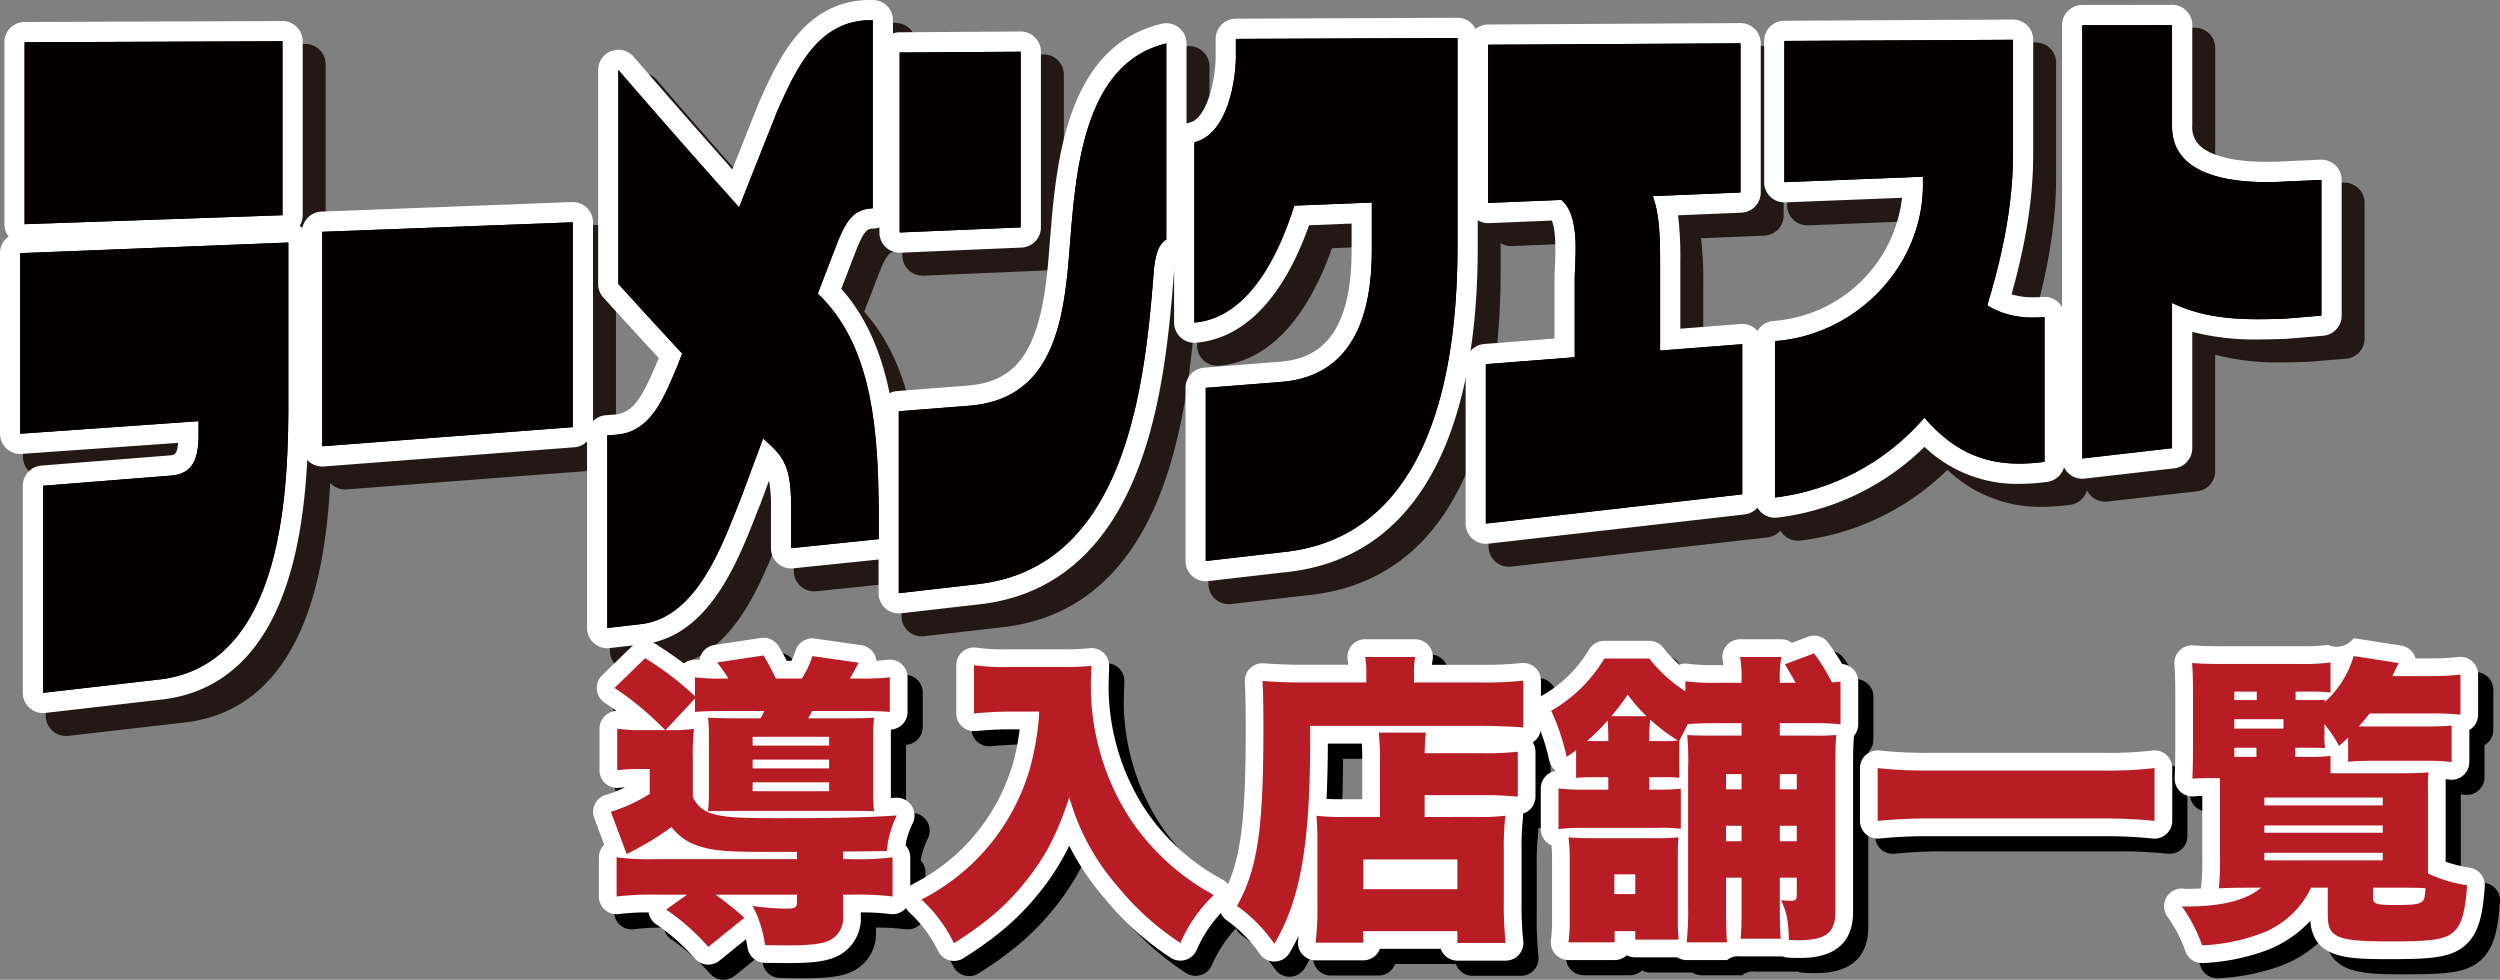
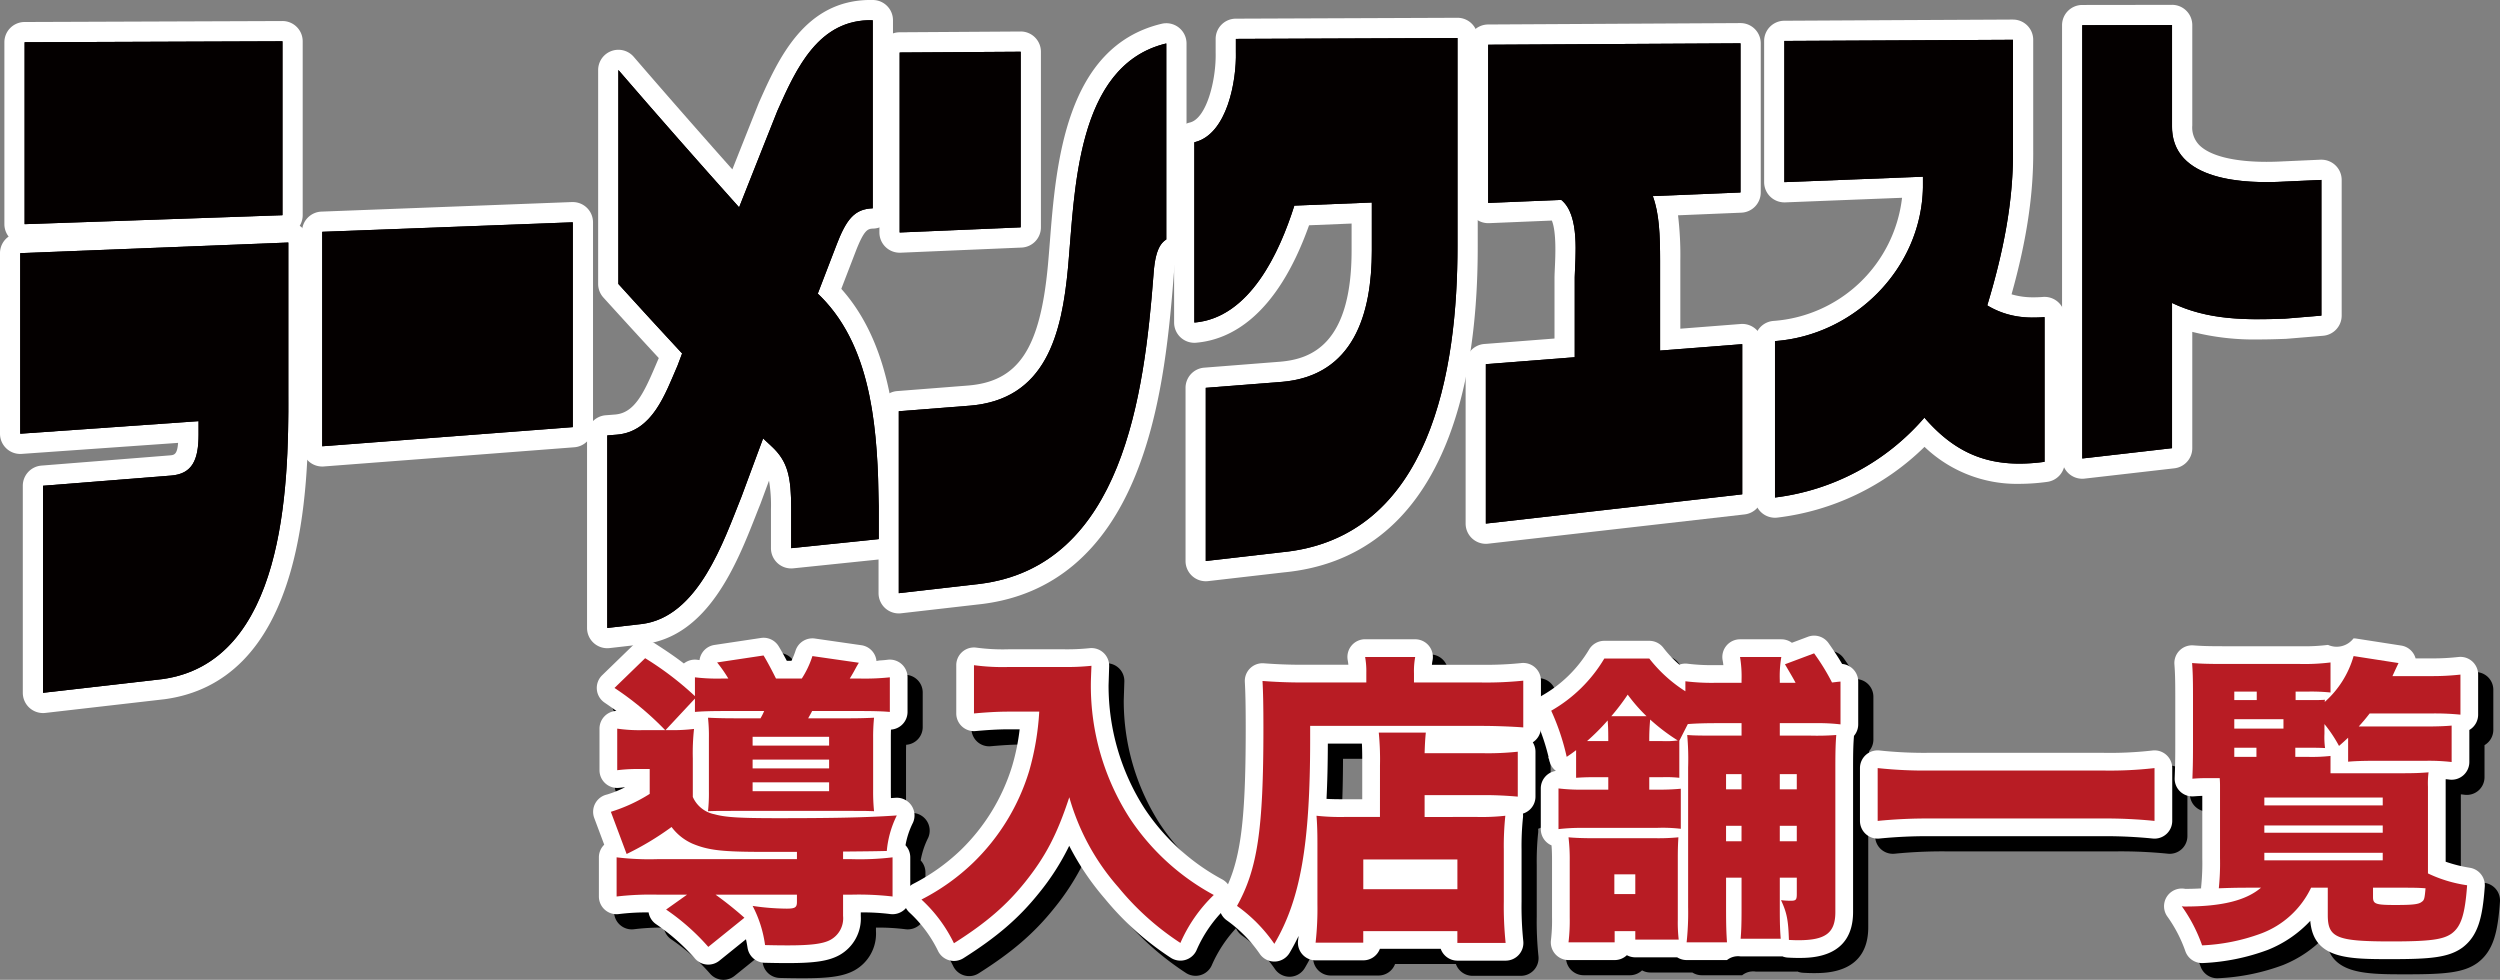
<svg xmlns="http://www.w3.org/2000/svg" id="グループ_1164" data-name="グループ 1164" width="494.109" height="193.647" viewBox="0 0 494.109 193.647">
  <rect x="0" y="0" width="494.109" height="193.647" fill="#808080" stroke="none" />
  <defs>
    <clipPath id="clip-path">
      <rect id="長方形_585" data-name="長方形 585" width="494.109" height="193.647" fill="none" />
    </clipPath>
    <clipPath id="clip-path-3">
-       <rect id="長方形_583" data-name="長方形 583" width="462.81" height="140.928" transform="translate(4.533 4.533)" fill="none" />
-     </clipPath>
+       </clipPath>
  </defs>
  <g id="グループ_1163" data-name="グループ 1163" clip-path="url(#clip-path)">
    <g id="グループ_1162" data-name="グループ 1162">
      <g id="グループ_1161" data-name="グループ 1161" clip-path="url(#clip-path)">
        <g id="グループ_1160" data-name="グループ 1160" style="mix-blend-mode: multiply;isolation: isolate">
          <g id="グループ_1159" data-name="グループ 1159">
            <g id="グループ_1158" data-name="グループ 1158" clip-path="url(#clip-path-3)">
              <path id="パス_3821" data-name="パス 3821" d="M13.038,143.462a2,2,0,0,1-2-2V100.54a2,2,0,0,1,1.84-1.993l25.31-2.013c2.034-.162,3.591-.717,3.591-6.145v-.473L8.67,92.246c-.046,0-.093,0-.14,0a2,2,0,0,1-2-2V54.566a2,2,0,0,1,1.92-2s53.04-2.1,53.066-2.1a2,2,0,0,1,2,2V82.231c.081,14.985.3,54.821-26.69,58.51l-23.561,2.708a2.179,2.179,0,0,1-.228.013M9.4,50.836a2,2,0,0,1-2-2V12.88a2,2,0,0,1,1.991-2L60.36,10.69a2,2,0,0,1,2,2V47.067a2,2,0,0,1-1.93,2L9.4,50.836" fill="#231815" />
              <path id="パス_3822" data-name="パス 3822" d="M60.36,12.69q0,17.189,0,34.378L9.4,48.838V12.88l50.964-.19m1.157,39.776V82.231c.1,18.79-.772,53.224-24.961,56.53l-23.519,2.7V100.54l25.309-2.013c4.16-.331,5.432-3.049,5.432-8.137V87.772L8.53,90.253V54.566l52.987-2.1M60.36,8.692h-.394l-50.585.19a4,4,0,0,0-3.982,4V48.838a3.994,3.994,0,0,0,.84,2.452,3.994,3.994,0,0,0-1.707,3.276V90.253a4,4,0,0,0,4,4c.093,0,.187,0,.28-.01l30.918-2.176c-.176,2.357-.786,2.406-1.7,2.478L25.374,95.549,12.72,96.555a4,4,0,0,0-3.681,3.985v40.924a4,4,0,0,0,4,4,4.114,4.114,0,0,0,.456-.026l18.715-2.151,4.8-.552.085-.01c12.22-1.671,20.6-10.192,24.894-25.328,3.212-11.307,3.584-24.131,3.524-35.184V52.466a4,4,0,0,0-1.227-2.882,4.083,4.083,0,0,0-.52-.422,3.988,3.988,0,0,0,.591-2.094V12.689a4,4,0,0,0-4-4" fill="#231815" />
              <path id="パス_3823" data-name="パス 3823" d="M68.219,94.736a2,2,0,0,1-2-2V50.35a2,2,0,0,1,1.923-2l49.6-1.881a2,2,0,0,1,2,2V88.952a2,2,0,0,1-1.847,1.992L68.371,94.73c-.05,0-.1.006-.152.006" fill="#231815" />
              <path id="パス_3824" data-name="パス 3824" d="M117.74,48.471q0,20.24,0,40.481L68.219,92.737q0-21.193,0-42.387l49.522-1.879m0-4c-.051,0-.1,0-.152,0l-2.6.1L68.066,46.356a4,4,0,0,0-3.845,4V92.738a4,4,0,0,0,4,4c.1,0,.2,0,.305-.012L94.2,94.761l23.849-1.823a4,4,0,0,0,3.693-3.986V48.47a4,4,0,0,0-4-4" fill="#231815" />
              <path id="パス_3825" data-name="パス 3825" d="M124.559,130.646a2,2,0,0,1-2-2V90.59A2,2,0,0,1,124.4,88.6l1.908-.149c5.186-.437,7.431-5.708,9.6-10.806.224-.527.445-1.044.665-1.546l.469-1.249c-3.916-4.224-7.872-8.542-11.773-12.851a2,2,0,0,1-.518-1.342V18.366a2,2,0,0,1,3.513-1.306c7.187,8.332,14.47,16.629,21.682,24.7q3.175-8.046,6.384-16.077c3.611-8.125,8.515-19.156,20.257-19.156.162,0,.325,0,.489.007a2,2,0,0,1,1.948,2V45.708a2,2,0,0,1-1.924,2c-2.131.079-3.356.693-5.374,5.957-1.315,3.412-2.046,5.311-3.231,8.4,11.124,11.553,11.5,30.12,11.743,42.448v6.57a2,2,0,0,1-1.793,1.988l-17.336,1.793a2.056,2.056,0,0,1-.206.01,2,2,0,0,1-2-2v-7.686c0-5.9-.576-8.266-2.727-10.485-1.09,2.932-1.9,5.121-3.224,8.7-.3.757-.6,1.5-.9,2.274-3.571,9.071-8.968,22.779-20.495,24.175l-6.772.778a1.965,1.965,0,0,1-.229.013" fill="#231815" />
              <path id="パス_3826" data-name="パス 3826" d="M176.588,8.531c.145,0,.29,0,.437.005q0,18.586,0,37.173c-3.582.134-5.2,2.116-7.165,7.239-1.479,3.836-2.219,5.761-3.7,9.624l.635.613c10.459,10.525,11.163,27.4,11.443,41.37,0,2.612,0,3.918,0,6.529l-17.336,1.793v-7.685c0-6.383-.636-9.444-3.873-12.444-.67-.624-1.005-.936-1.675-1.563-1.711,4.593-2.566,6.9-4.276,11.529-3.524,8.736-8.507,23.794-19.762,25.157l-6.761.777q0-19.029,0-38.058l1.907-.149c7.049-.593,9.54-8.069,11.961-13.591l.925-2.455q-6.344-6.829-12.6-13.741,0-21.144,0-42.288,11.808,13.689,23.867,27.146,3.761-9.551,7.569-19.083c3.7-8.313,8.051-17.9,18.4-17.9m0-4h0c-13.041,0-18.25,11.717-22.054,20.272-.02.047-.04.094-.059.141-1.724,4.315-3.464,8.69-5.2,13.067-6.493-7.294-13.034-14.759-19.5-22.258a4,4,0,0,0-7.025,2.612V60.655a3.994,3.994,0,0,0,1.034,2.682c3.626,4.005,7.3,8.021,10.949,11.962l-.016.045c-.215.492-.431,1-.651,1.514-2.382,5.6-4.221,9.286-7.941,9.6l-1.117.088-.768.06a4,4,0,0,0-3.685,3.985l0,38.058a4,4,0,0,0,4,4,3.9,3.9,0,0,0,.457-.026l6.136-.705.624-.072c12.733-1.541,18.392-15.915,22.137-25.426.3-.769.594-1.509.876-2.207.015-.037.029-.073.043-.11.658-1.783,1.19-3.221,1.692-4.577a29.21,29.21,0,0,1,.384,5.67v7.685a4,4,0,0,0,4,4,4.04,4.04,0,0,0,.411-.021l10.4-1.076,6.934-.717a4,4,0,0,0,3.586-3.977v-6.529c0-.027,0-.054,0-.08-.247-12.339-.617-30.771-11.428-42.859.94-2.451,1.641-4.272,2.781-7.229,1.77-4.616,2.492-4.643,3.585-4.684a4,4,0,0,0,3.848-3.994V8.536a4,4,0,0,0-3.895-4c-.182-.005-.361-.007-.54-.007" fill="#231815" />
-               <path id="パス_3827" data-name="パス 3827" d="M182.169,123.771a2,2,0,0,1-2-2V85.812a2,2,0,0,1,1.843-1.993l13.927-1.089c12.805-1,16.336-10.955,17.7-25.593.133-1.427.253-2.957.379-4.561,1.163-14.811,2.921-37.192,20.563-41.4a2.041,2.041,0,0,1,.464-.054,2,2,0,0,1,2,2V51.864a2,2,0,0,1-.967,1.711c-1.265.764-1.5,4.371-1.581,5.557-1.489,19.137-4.584,58.91-36.132,62.8L182.4,123.758a2.211,2.211,0,0,1-.228.013m.172-71.291a2,2,0,0,1-2-2V14.911a2,2,0,0,1,1.986-2l23.938-.154a2,2,0,0,1,2,2V49.465a2,2,0,0,1-1.914,2s-23.981,1.018-24.009,1.018" fill="#231815" />
              <path id="パス_3828" data-name="パス 3828" d="M235.044,13.122V51.864C233.31,52.91,232.732,55.479,232.5,59c-1.806,23.2-5.972,57.444-34.382,60.942l-15.949,1.829q0-17.98,0-35.96l13.927-1.09c15.224-1.189,18.3-14.206,19.531-27.4,1.356-14.574,1.416-39.909,19.417-44.2m-28.779,1.635V49.465l-23.923,1.016q0-17.785,0-35.57l23.924-.154m28.779-5.633a4,4,0,0,0-.927.109c-19.058,4.544-20.885,27.8-22.093,43.185-.126,1.594-.245,3.116-.377,4.534-1.54,16.556-5.84,23-15.863,23.785l-6.964.545-6.963.544a4,4,0,0,0-3.685,3.986v35.96a4,4,0,0,0,4,4,3.867,3.867,0,0,0,.455-.026l7.975-.914,7.974-.914c14.027-1.728,24.25-10.324,30.418-25.554,4.847-11.97,6.467-25.842,7.494-39.05.2-2.984.6-3.872.739-4.1a4,4,0,0,0,1.816-3.35V13.122a4,4,0,0,0-4-4m-28.779,1.635h-.026l-23.924.155a4,4,0,0,0-3.972,4V50.479a4,4,0,0,0,4,4c.056,0,.113,0,.169,0l5.261-.223,18.663-.793a4,4,0,0,0,3.828-3.994V14.756a4,4,0,0,0-4-4" fill="#231815" />
              <path id="パス_3829" data-name="パス 3829" d="M242.842,117.412a2,2,0,0,1-2-2V81.185a2,2,0,0,1,1.843-1.993l15.082-1.182c10.691-.925,15.9-8.772,15.9-23.988V46.635l-11.846.478C256.963,61.52,249.7,69.521,240.757,70.276c-.056,0-.112.007-.168.007a2,2,0,0,1-2-2V32.65a2,2,0,0,1,1.544-1.946c4.794-1.121,6.81-10.1,6.662-15.814V12.223a2,2,0,0,1,1.991-2l43.812-.176a2,2,0,0,1,2,2V53.161c.043,38.645-12.613,60.263-36.6,62.516L243.071,117.4a1.967,1.967,0,0,1-.229.013" fill="#231815" />
              <path id="パス_3830" data-name="パス 3830" d="M292.6,12.047q0,20.558,0,41.114c.027,24.329-5.188,57.746-34.788,60.527l-14.967,1.724V81.185L257.924,80c14.158-1.226,17.74-13.414,17.741-25.982,0-3.786,0-5.679,0-9.466q-7.657.307-15.314.617c-2.921,9.18-8.764,22.183-19.763,23.112V32.65c6.518-1.523,8.349-12.25,8.206-17.812V12.223l43.8-.176m0-4h-.016l-43.8.176a4,4,0,0,0-3.982,4v2.615c0,.035,0,.069,0,.1.135,5.238-1.747,13.028-5.119,13.817a4,4,0,0,0-3.088,3.892V68.284a4,4,0,0,0,4,4c.112,0,.224-.006.336-.014,6.714-.567,15.894-5.123,22.337-23.213l1.06-.042,7.346-.3v5.3c0,18.625-8.041,21.475-14.088,22L242.53,77.2a4,4,0,0,0-3.685,3.985v34.227a4,4,0,0,0,4,4,4.15,4.15,0,0,0,.458-.026l11.467-1.321,3.459-.4c14.724-1.4,25.411-9.67,31.765-24.592,4.4-10.332,6.622-23.762,6.6-39.915V12.048a4,4,0,0,0-4-4" fill="#231815" />
              <path id="パス_3831" data-name="パス 3831" d="M298.2,110.016a2,2,0,0,1-2-2V76.507a2,2,0,0,1,1.844-1.992l15.723-1.226V59.369c.014-.608.042-1.25.074-1.945.155-3.426.408-9-1.512-11.35,0,0-13.639.565-13.666.565a2,2,0,0,1-2-2V13.372a2,2,0,0,1,1.988-2l49.881-.276a2,2,0,0,1,2,2V42.573a2,2,0,0,1-1.916,2l-14.794.613A52.265,52.265,0,0,1,334.64,56.1V71.661l14.084-1.1c.052-.005.1-.006.156-.006a2,2,0,0,1,2,2l0,29.677a2,2,0,0,1-1.773,1.986L298.426,110a1.931,1.931,0,0,1-.227.013" fill="#231815" />
              <path id="パス_3832" data-name="パス 3832" d="M348.534,13.1q0,14.737,0,29.477l-17.336.719c1.271,3.412,1.445,7.722,1.444,12.8V73.822l16.237-1.267q0,14.839,0,29.678L298.2,108.018V76.508l17.567-1.37q0-7.884,0-15.769c.09-4.076,1.066-12.312-2.658-15.328l-14.447.6q0-15.633,0-31.268l49.87-.276m0-4h-.022l-21.328.118-28.542.159a4,4,0,0,0-3.975,4V44.64a4,4,0,0,0,4,4c.055,0,.111,0,.166,0l7.223-.3,5.191-.215c.918,2.245.7,6.985.6,9.212-.033.713-.062,1.37-.075,1.948,0,.03,0,.059,0,.089V71.44l-12.562.98-1.319.1a4,4,0,0,0-3.686,3.986v31.509a4,4,0,0,0,4,4,3.821,3.821,0,0,0,.453-.026l25.339-2.892,25.339-2.892a4,4,0,0,0,3.545-3.972V72.556a4,4,0,0,0-4-4c-.1,0-.208,0-.311.012l-2.819.22-9.111.71V56.1a66.715,66.715,0,0,0-.452-9.009l12.511-.519a4,4,0,0,0,3.832-3.994V13.1a4,4,0,0,0-4-4" fill="#231815" />
              <path id="パス_3833" data-name="パス 3833" d="M355.347,104.86a2,2,0,0,1-2-2V71.945a2,2,0,0,1,1.853-1.993c15.061-1.1,27.091-13.578,27.388-28.407v-.009s-25.365,1-25.391,1a2,2,0,0,1-2-2V12.628a2,2,0,0,1,1.989-2l45.2-.228a2,2,0,0,1,2,2V34.2c.081,8.975-1.418,18.458-4.707,29.708a15.485,15.485,0,0,0,6.79,1.389c.635,0,1.309-.027,2-.081.051,0,.1-.006.153-.006a2,2,0,0,1,2,2l0,28.6a2,2,0,0,1-1.73,1.98,39.227,39.227,0,0,1-5.233.375c-7.495,0-13.371-2.522-18.789-8.125a48.23,48.23,0,0,1-29.3,14.81,1.944,1.944,0,0,1-.227.013" fill="#231815" />
              <path id="パス_3834" data-name="パス 3834" d="M402.388,12.4q0,10.9,0,21.8c.094,10.514-2.062,20.695-5.087,30.69a16.932,16.932,0,0,0,9.169,2.4q1.05,0,2.157-.086v28.6a37.069,37.069,0,0,1-4.964.356c-7.506,0-13.316-2.754-18.785-9.085a46.43,46.43,0,0,1-29.53,15.784q0-15.458,0-30.916c15.586-1.139,28.917-14.195,29.24-30.36V39.457L357.2,40.536q0-13.954,0-27.908l45.188-.228m0-4h-.02l-22.594.114-22.594.114a4,4,0,0,0-3.978,4V40.536a4,4,0,0,0,4,4c.053,0,.105,0,.158,0l13.6-.536,9.5-.374a27.592,27.592,0,0,1-25.407,24.339,4,4,0,0,0-3.706,3.987v30.915a4,4,0,0,0,4,4,3.823,3.823,0,0,0,.453-.026,50.03,50.03,0,0,0,29.1-13.985,26.393,26.393,0,0,0,18.765,7.313,41.206,41.206,0,0,0,5.5-.393,4,4,0,0,0,3.461-3.961v-28.6a4,4,0,0,0-4-4c-.1,0-.205,0-.308.012-.644.05-1.266.075-1.849.075A14.823,14.823,0,0,1,402.1,62.7c2.994-10.68,4.361-19.823,4.282-28.54V12.4a4,4,0,0,0-4-4" fill="#231815" />
              <path id="パス_3835" data-name="パス 3835" d="M416.078,97.146a2,2,0,0,1-2-2l0-85.637a2,2,0,0,1,2-2l17.742-.023a2,2,0,0,1,2,2V29.252a6.97,6.97,0,0,0,1.915,5.328c2.526,2.583,7.628,3.948,14.755,3.948,1.128,0,2.313-.035,3.52-.1,0,0,7.308-.326,7.338-.326a2,2,0,0,1,2,2V66.912a2,2,0,0,1-1.834,1.992l-7.224.6c-1.669.063-3.532.122-5.4.122a43.5,43.5,0,0,1-15.071-2.214v25.7a2,2,0,0,1-1.77,1.985l-17.74,2.039a1.967,1.967,0,0,1-.229.013" fill="#231815" />
              <path id="パス_3836" data-name="パス 3836" d="M433.82,9.487V29.252c-.22,9.63,10.774,11.275,18.669,11.275,1.32,0,2.554-.046,3.634-.109l7.223-.322V66.912l-7.223.6c-1.757.064-3.5.115-5.234.115-5.857,0-11.56-.584-17.07-3.213q0,14.347,0,28.7l-17.741,2.039q0-42.819,0-85.637l17.739-.023m0-4h-.005l-8.87.011-8.869.012a4,4,0,0,0-3.993,4l0,85.638a4,4,0,0,0,4,4,3.9,3.9,0,0,0,.457-.027l6.983-.8,10.757-1.236a4,4,0,0,0,3.541-3.971V70.124a49.559,49.559,0,0,0,13.073,1.5c1.9,0,3.785-.06,5.38-.119.061,0,.122,0,.183-.01l3.612-.3,3.611-.3a4,4,0,0,0,3.668-3.984V40.1a4,4,0,0,0-4-4c-.06,0-.119,0-.179,0l-1.7.076-5.517.247-.052,0c-1.169.068-2.315.1-3.4.1-6.484,0-11.216-1.188-13.326-3.347a4.975,4.975,0,0,1-1.347-3.839c0-.031,0-.061,0-.091V9.487a4,4,0,0,0-4-4" fill="#231815" />
              <path id="パス_3837" data-name="パス 3837" d="M36.556,138.761l-23.519,2.7V100.541l25.31-2.014c4.16-.331,5.431-3.049,5.431-8.137V87.772L8.53,90.253V54.567l52.987-2.1V82.231c.1,18.79-.772,53.224-24.961,56.53M9.4,48.838V12.881l50.965-.191V47.068L9.4,48.838" fill="#231815" />
              <path id="パス_3838" data-name="パス 3838" d="M68.219,92.737q0-21.193,0-42.387l49.522-1.88q0,20.241,0,40.481L68.219,92.737" fill="#231815" />
              <path id="パス_3839" data-name="パス 3839" d="M160.906,112.877v-7.686c0-6.382-.636-9.443-3.872-12.443-.671-.624-1.006-.937-1.676-1.563-1.711,4.593-2.566,6.9-4.276,11.528-3.523,8.737-8.507,23.8-19.762,25.158l-6.761.777q0-19.029,0-38.058l1.907-.15c7.049-.592,9.54-8.068,11.961-13.59l.925-2.456q-6.344-6.828-12.6-13.74,0-21.144,0-42.288,11.808,13.689,23.867,27.146,3.761-9.551,7.569-19.083C161.935,18,166.36,8.262,177.025,8.536q0,18.586,0,37.172c-3.582.135-5.2,2.117-7.165,7.24-1.479,3.836-2.218,5.761-3.7,9.624l.636.613c10.458,10.525,11.162,27.4,11.443,41.37v6.529l-17.336,1.793" fill="#231815" />
              <path id="パス_3840" data-name="パス 3840" d="M232.5,59c-1.8,23.2-5.972,57.444-34.382,60.943l-15.949,1.829q0-17.98,0-35.96l13.927-1.09c15.224-1.189,18.3-14.206,19.532-27.4,1.355-14.574,1.415-39.909,19.416-44.2V51.864c-1.734,1.046-2.311,3.614-2.543,7.136m-50.159-8.519q0-17.785,0-35.57l23.924-.155q0,17.355,0,34.709l-23.924,1.016" fill="#231815" />
              <path id="パス_3841" data-name="パス 3841" d="M257.809,113.687l-14.967,1.726q0-17.115,0-34.229L257.925,80c14.157-1.225,17.739-13.414,17.741-25.981V44.554l-15.314.617c-2.92,9.18-8.763,22.184-19.763,23.113V32.65c6.519-1.524,8.349-12.251,8.206-17.812V12.222l43.8-.175q0,20.556,0,41.113c.027,24.33-5.188,57.747-34.788,60.527" fill="#231815" />
              <path id="パス_3842" data-name="パス 3842" d="M298.2,108.018q0-15.754,0-31.51l17.567-1.37V59.369c.091-4.075,1.067-12.312-2.657-15.327l-14.447.6q0-15.635,0-31.268l49.87-.277q0,14.739,0,29.478l-17.336.718c1.271,3.412,1.444,7.723,1.444,12.8q0,8.864,0,17.727l16.238-1.266q0,14.838,0,29.678L298.2,108.018" fill="#231815" />
              <path id="パス_3843" data-name="パス 3843" d="M384.876,87.078a46.424,46.424,0,0,1-29.529,15.783q0-15.458,0-30.915c15.587-1.139,28.918-14.195,29.241-30.36V39.457L357.2,40.535q0-13.953,0-27.907l45.188-.228q0,10.9,0,21.8c.1,10.515-2.062,20.7-5.086,30.691,3.351,2.05,6.992,2.653,11.325,2.319q0,14.3,0,28.6c-10.014,1.356-17.132-1.068-23.749-8.728" fill="#231815" />
              <path id="パス_3844" data-name="パス 3844" d="M456.123,67.509c-7.7.282-15.165.309-22.3-3.1q0,14.349,0,28.7l-17.74,2.039q0-42.819,0-85.638l17.739-.023V29.252c-.256,11.241,14.766,11.6,22.3,11.167l7.223-.323V66.912l-7.223.6" fill="#231815" />
            </g>
          </g>
        </g>
        <path id="パス_3845" data-name="パス 3845" d="M8.505,138.93a2,2,0,0,1-2-2V96.008a2,2,0,0,1,1.84-1.993L33.655,92c2.034-.162,3.591-.717,3.591-6.145v-.473L4.137,87.714c-.046,0-.093.005-.14.005a2,2,0,0,1-2-2V50.034a2,2,0,0,1,1.92-2s53.04-2.1,53.066-2.1a2,2,0,0,1,2,2V77.7c.081,14.985.3,54.821-26.69,58.51L8.733,138.917a2.179,2.179,0,0,1-.228.013M4.864,46.3a2,2,0,0,1-2-2V8.348a2,2,0,0,1,1.991-2l50.972-.191a2,2,0,0,1,2,2V42.535a2,2,0,0,1-1.93,2L4.864,46.3" fill="#040000" />
        <path id="パス_3846" data-name="パス 3846" d="M55.828,8.157q0,17.188,0,34.378L4.864,44.305V8.347l50.964-.19m1.157,39.776V77.7c.1,18.79-.772,53.224-24.961,56.53l-23.519,2.7V96.007l25.309-2.013c4.16-.331,5.432-3.049,5.432-8.137V83.239L4,85.72V50.033l52.987-2.1M55.828,4.159h-.394L4.849,4.35a4,4,0,0,0-3.982,4V44.305a3.994,3.994,0,0,0,.84,2.452A3.994,3.994,0,0,0,0,50.033V85.72a4,4,0,0,0,4,4c.093,0,.187,0,.28-.01L35.2,87.531c-.176,2.357-.786,2.406-1.7,2.478L20.842,91.016,8.188,92.022a4,4,0,0,0-3.681,3.985v40.924a4,4,0,0,0,4,4,4.111,4.111,0,0,0,.456-.026l18.715-2.151,4.8-.552.085-.01c12.22-1.671,20.6-10.192,24.894-25.328,3.212-11.307,3.584-24.131,3.524-35.184V47.933a4,4,0,0,0-1.227-2.882,4.084,4.084,0,0,0-.52-.422,3.988,3.988,0,0,0,.591-2.094V8.156a4,4,0,0,0-4-4" fill="#fff" />
        <path id="パス_3847" data-name="パス 3847" d="M63.687,90.2a2,2,0,0,1-2-2V45.817a2,2,0,0,1,1.923-2l49.6-1.881a2,2,0,0,1,2,2V84.419a2,2,0,0,1-1.847,1.992L63.839,90.2c-.05,0-.1.006-.152.006" fill="#040000" />
        <path id="パス_3848" data-name="パス 3848" d="M113.207,43.938V84.419L63.686,88.2q0-21.194,0-42.387l49.522-1.879m0-4c-.051,0-.1,0-.152,0l-2.6.1L63.533,41.823a4,4,0,0,0-3.845,3.995V88.205a4,4,0,0,0,4,4c.1,0,.2,0,.305-.012l25.673-1.962L113.513,88.4a4,4,0,0,0,3.693-3.986V43.937a4,4,0,0,0-4-4" fill="#fff" />
        <path id="パス_3849" data-name="パス 3849" d="M120.026,126.114a2,2,0,0,1-2-2V86.058a2,2,0,0,1,1.842-1.993l1.908-.149c5.186-.437,7.431-5.708,9.6-10.806.224-.527.445-1.044.665-1.546l.469-1.249c-3.916-4.224-7.872-8.542-11.773-12.851a2,2,0,0,1-.518-1.342V13.834a2,2,0,0,1,3.513-1.306c7.187,8.332,14.47,16.629,21.682,24.7q3.176-8.046,6.384-16.077C155.409,13.03,160.313,2,172.055,2c.162,0,.325,0,.489.007a2,2,0,0,1,1.948,2V41.176a2,2,0,0,1-1.924,2c-2.131.079-3.355.693-5.374,5.957-1.315,3.412-2.046,5.311-3.231,8.4,11.124,11.553,11.5,30.12,11.743,42.448v6.57a2,2,0,0,1-1.793,1.988l-17.336,1.793a2.059,2.059,0,0,1-.206.01,2,2,0,0,1-2-2v-7.686c0-5.9-.576-8.266-2.727-10.485-1.09,2.932-1.9,5.121-3.224,8.7-.3.757-.6,1.5-.9,2.274-3.571,9.071-8.968,22.779-20.5,24.175l-6.772.778a1.965,1.965,0,0,1-.229.013" fill="#040000" />
        <path id="パス_3850" data-name="パス 3850" d="M172.056,4c.145,0,.29,0,.437,0q0,18.586,0,37.173c-3.582.134-5.2,2.116-7.165,7.239-1.479,3.836-2.219,5.761-3.7,9.624l.635.613c10.459,10.525,11.163,27.4,11.443,41.37,0,2.612,0,3.918,0,6.529l-17.336,1.793v-7.685c0-6.383-.636-9.444-3.873-12.444-.67-.624-1.005-.936-1.675-1.563-1.711,4.593-2.566,6.9-4.276,11.529-3.524,8.736-8.507,23.794-19.762,25.157l-6.761.777q0-19.029,0-38.058l1.907-.149c7.049-.593,9.54-8.069,11.961-13.591l.925-2.455q-6.344-6.83-12.6-13.741,0-21.144,0-42.288,11.808,13.689,23.867,27.146,3.761-9.551,7.569-19.083c3.7-8.313,8.051-17.9,18.4-17.9m0-4h0C159.015,0,153.806,11.717,150,20.272c-.02.047-.04.094-.059.141-1.724,4.315-3.464,8.69-5.195,13.067-6.493-7.294-13.034-14.759-19.5-22.258a4,4,0,0,0-7.025,2.612V56.122a3.994,3.994,0,0,0,1.034,2.682c3.626,4,7.3,8.021,10.949,11.962l-.016.045c-.215.492-.431,1-.651,1.514-2.382,5.6-4.221,9.286-7.941,9.6l-1.117.088-.768.06a4,4,0,0,0-3.685,3.985l0,38.058a4,4,0,0,0,4,4,3.9,3.9,0,0,0,.457-.026l6.136-.705.624-.072c12.733-1.541,18.392-15.915,22.137-25.426.3-.769.594-1.509.876-2.207.015-.037.029-.073.043-.11.658-1.783,1.19-3.221,1.692-4.577a29.21,29.21,0,0,1,.384,5.67v7.685a4,4,0,0,0,4,4,4.041,4.041,0,0,0,.411-.021l10.4-1.076,6.934-.717a4,4,0,0,0,3.586-3.977v-6.529c0-.027,0-.054,0-.08-.247-12.339-.617-30.771-11.428-42.859.94-2.451,1.641-4.272,2.781-7.229,1.77-4.616,2.492-4.643,3.585-4.684a4,4,0,0,0,3.848-3.994V4a4,4,0,0,0-3.9-4C172.414,0,172.235,0,172.056,0" fill="#fff" />
        <path id="パス_3851" data-name="パス 3851" d="M177.637,119.238a2,2,0,0,1-2-2V81.279a2,2,0,0,1,1.843-1.993L191.407,78.2c12.805-1,16.336-10.955,17.7-25.593.133-1.427.253-2.957.379-4.561,1.163-14.811,2.921-37.192,20.563-41.4a2.041,2.041,0,0,1,.464-.054,2,2,0,0,1,2,2V47.331a2,2,0,0,1-.967,1.711c-1.265.764-1.5,4.371-1.581,5.557-1.489,19.137-4.584,58.91-36.132,62.795l-15.965,1.831a2.209,2.209,0,0,1-.228.013m.172-71.291a2,2,0,0,1-2-2V10.378a2,2,0,0,1,1.986-2l23.938-.154a2,2,0,0,1,2,2V44.932a2,2,0,0,1-1.914,2s-23.981,1.018-24.009,1.018" fill="#040000" />
        <path id="パス_3852" data-name="パス 3852" d="M230.511,8.589V47.331c-1.734,1.046-2.312,3.615-2.543,7.137-1.806,23.2-5.972,57.444-34.382,60.942l-15.949,1.829q0-17.98,0-35.96l13.927-1.09c15.224-1.189,18.3-14.206,19.531-27.4,1.356-14.574,1.416-39.909,19.417-44.2m-28.779,1.635V44.932l-23.923,1.016q0-17.786,0-35.57l23.924-.154m28.779-5.633a4,4,0,0,0-.927.109C210.526,9.244,208.7,32.5,207.491,47.885c-.126,1.594-.245,3.116-.377,4.534-1.54,16.556-5.84,23-15.863,23.785l-6.964.545-6.963.544a4,4,0,0,0-3.685,3.986v35.96a4,4,0,0,0,4,4,3.869,3.869,0,0,0,.455-.026l7.975-.914,7.974-.914c14.027-1.728,24.25-10.324,30.418-25.554,4.847-11.97,6.467-25.842,7.494-39.05.2-2.984.6-3.872.739-4.1a4,4,0,0,0,1.816-3.35V8.589a4,4,0,0,0-4-4M201.732,6.226h-.026l-23.924.155a4,4,0,0,0-3.972,4V45.946a4,4,0,0,0,4,4c.056,0,.113,0,.169,0l5.261-.223,18.663-.793a4,4,0,0,0,3.828-3.994V10.223a4,4,0,0,0-4-4" fill="#fff" />
        <path id="パス_3853" data-name="パス 3853" d="M238.31,112.879a2,2,0,0,1-2-2V76.652a2,2,0,0,1,1.843-1.993l15.082-1.182c10.691-.925,15.9-8.772,15.9-23.988V42.1l-11.846.478c-4.857,14.407-12.123,22.408-21.063,23.163-.056,0-.112.007-.168.007a2,2,0,0,1-2-2V28.117a2,2,0,0,1,1.544-1.946c4.794-1.121,6.81-10.1,6.662-15.814V7.69a2,2,0,0,1,1.991-2l43.812-.176a2,2,0,0,1,2,2V48.628c.043,38.645-12.613,60.263-36.6,62.516l-14.924,1.722a1.965,1.965,0,0,1-.229.013" fill="#040000" />
        <path id="パス_3854" data-name="パス 3854" d="M288.065,7.514q0,20.557,0,41.114c.027,24.329-5.188,57.746-34.788,60.527l-14.967,1.725V76.652l15.082-1.182c14.158-1.225,17.74-13.414,17.741-25.981,0-3.787,0-5.68,0-9.467l-15.314.617c-2.921,9.18-8.764,22.184-19.763,23.112V28.117c6.518-1.523,8.349-12.25,8.206-17.812V7.69l43.8-.176m0-4h-.016l-43.8.175a4,4,0,0,0-3.982,4v2.615c0,.035,0,.069,0,.1.134,5.238-1.748,13.028-5.12,13.817a4,4,0,0,0-3.088,3.892V63.751a4,4,0,0,0,4,4c.112,0,.224,0,.336-.014,6.714-.567,15.894-5.123,22.337-23.213l1.06-.042,7.346-.3v5.305c0,18.625-8.041,21.475-14.088,22L238,72.667a4,4,0,0,0-3.685,3.985V110.88a4,4,0,0,0,4,4,4.148,4.148,0,0,0,.458-.026l11.467-1.322,3.459-.4c14.724-1.4,25.411-9.671,31.765-24.593,4.4-10.332,6.622-23.762,6.6-39.915V7.515a4,4,0,0,0-4-4" fill="#fff" />
        <path id="パス_3855" data-name="パス 3855" d="M293.666,105.484a2,2,0,0,1-2-2V71.975a2,2,0,0,1,1.844-1.992l15.723-1.226V54.837c.014-.608.042-1.25.074-1.945.155-3.426.408-9-1.512-11.35,0,0-13.639.565-13.666.565a2,2,0,0,1-2-2V8.84a2,2,0,0,1,1.988-2L344,6.565a2,2,0,0,1,2,2V38.041a2,2,0,0,1-1.916,2l-14.794.613a52.265,52.265,0,0,1,.818,10.912V67.129l14.084-1.1c.052,0,.1-.006.156-.006a2,2,0,0,1,2,2l0,29.677a2,2,0,0,1-1.773,1.986l-50.677,5.784a1.932,1.932,0,0,1-.227.013" fill="#040000" />
        <path id="パス_3856" data-name="パス 3856" d="M344,8.563q0,14.738,0,29.477l-17.336.719c1.271,3.412,1.445,7.722,1.444,12.8V69.289l16.237-1.267q0,14.839,0,29.678l-50.678,5.785V71.975l17.567-1.37q0-7.884,0-15.769c.09-4.076,1.066-12.312-2.658-15.328l-14.447.6q0-15.633,0-31.268L344,8.563m0-4h-.022l-21.328.118-28.542.159a4,4,0,0,0-3.975,4V40.107a4,4,0,0,0,4,4c.055,0,.111,0,.166,0l7.223-.3,5.191-.215c.918,2.245.7,6.985.6,9.212-.033.713-.062,1.37-.075,1.948,0,.03,0,.059,0,.089V66.907l-12.562.98-1.319.1a4,4,0,0,0-3.686,3.986v31.509a4,4,0,0,0,4,4,3.823,3.823,0,0,0,.453-.026l25.339-2.892,25.339-2.892a4,4,0,0,0,3.545-3.972V68.023a4,4,0,0,0-4-4c-.1,0-.208,0-.311.012l-2.819.22-9.111.71V51.562a66.71,66.71,0,0,0-.452-9.009l12.511-.519A4,4,0,0,0,348,38.04V8.563a4,4,0,0,0-4-4" fill="#fff" />
        <path id="パス_3857" data-name="パス 3857" d="M350.815,100.328a2,2,0,0,1-2-2V67.413a2,2,0,0,1,1.853-1.993c15.061-1.1,27.091-13.578,27.388-28.407V37s-25.364,1-25.39,1a2,2,0,0,1-2-2V8.1a2,2,0,0,1,1.99-2l45.2-.228a2,2,0,0,1,2,2v21.8c.081,8.975-1.419,18.458-4.707,29.708a15.481,15.481,0,0,0,6.789,1.389c.636,0,1.31-.027,2-.081.051,0,.1-.006.154-.006a2,2,0,0,1,2,2v28.6a2,2,0,0,1-1.73,1.98,39.239,39.239,0,0,1-5.233.375c-7.495,0-13.371-2.522-18.789-8.125a48.236,48.236,0,0,1-29.3,14.81,1.957,1.957,0,0,1-.227.013" fill="#040000" />
        <path id="パス_3858" data-name="パス 3858" d="M397.856,7.867q0,10.9,0,21.8c.094,10.514-2.062,20.695-5.087,30.69a16.932,16.932,0,0,0,9.169,2.405q1.05,0,2.157-.086v28.6a37.069,37.069,0,0,1-4.964.356c-7.506,0-13.316-2.754-18.785-9.085a46.43,46.43,0,0,1-29.53,15.784q0-15.458,0-30.916c15.586-1.139,28.917-14.2,29.24-30.36V34.924L352.666,36q0-13.954,0-27.908l45.188-.228m0-4h-.02l-22.594.114L352.648,4.1a4,4,0,0,0-3.978,4V36a4,4,0,0,0,4,4c.053,0,.105,0,.158,0l13.6-.536,9.5-.374a27.592,27.592,0,0,1-25.407,24.339,4,4,0,0,0-3.706,3.987V98.328a4,4,0,0,0,4,4,3.823,3.823,0,0,0,.453-.026,50.03,50.03,0,0,0,29.1-13.985,26.393,26.393,0,0,0,18.765,7.313,41.206,41.206,0,0,0,5.5-.393,4,4,0,0,0,3.461-3.961v-28.6a4,4,0,0,0-4-4c-.1,0-.2,0-.308.012-.644.05-1.266.075-1.849.075a14.823,14.823,0,0,1-4.367-.594c2.994-10.68,4.361-19.823,4.282-28.54V7.868a4,4,0,0,0-4-4" fill="#fff" />
        <path id="パス_3859" data-name="パス 3859" d="M411.545,92.613a2,2,0,0,1-2-2l0-85.637a2,2,0,0,1,2-2l17.742-.023a2,2,0,0,1,2,2V24.719a6.97,6.97,0,0,0,1.915,5.328c2.526,2.583,7.628,3.948,14.755,3.948,1.128,0,2.313-.035,3.52-.1,0,0,7.308-.326,7.338-.326a2,2,0,0,1,2,2V62.379a2,2,0,0,1-1.834,1.992l-7.224.6c-1.669.063-3.532.122-5.4.122a43.5,43.5,0,0,1-15.071-2.214v25.7a2,2,0,0,1-1.77,1.985L411.774,92.6a1.965,1.965,0,0,1-.229.013" fill="#040000" />
        <path id="パス_3860" data-name="パス 3860" d="M429.287,4.954V24.719c-.22,9.63,10.774,11.275,18.669,11.275,1.32,0,2.554-.046,3.634-.109l7.223-.322V62.379l-7.223.6c-1.757.064-3.5.115-5.234.115-5.857,0-11.56-.584-17.07-3.213q0,14.348,0,28.7l-17.741,2.039q0-42.819,0-85.637l17.739-.023m0-4h0l-8.87.011-8.869.012a4,4,0,0,0-3.993,4l0,85.638a4,4,0,0,0,4,4,3.9,3.9,0,0,0,.457-.027l6.983-.8,10.757-1.236a4,4,0,0,0,3.541-3.971V65.591a49.56,49.56,0,0,0,13.073,1.5c1.9,0,3.785-.06,5.38-.119.061,0,.122-.005.183-.01l3.612-.3,3.611-.3a4,4,0,0,0,3.668-3.984V35.563a4,4,0,0,0-4-4c-.06,0-.119,0-.179,0l-1.705.076-5.517.247-.052,0c-1.169.068-2.315.1-3.4.1-6.484,0-11.216-1.188-13.326-3.347a4.975,4.975,0,0,1-1.347-3.839c0-.031,0-.061,0-.091V4.954a4,4,0,0,0-4-4" fill="#fff" />
        <path id="パス_3861" data-name="パス 3861" d="M32.024,134.228l-23.519,2.7V96.008l25.309-2.014c4.16-.331,5.432-3.049,5.432-8.137V83.239L4,85.72V50.034l52.987-2.1V77.7c.1,18.79-.772,53.224-24.961,56.53M4.864,44.305V8.348l50.964-.191V42.535L4.864,44.305" fill="#040000" />
        <path id="パス_3862" data-name="パス 3862" d="M63.687,88.205q0-21.194,0-42.387l49.522-1.88q0,20.241,0,40.481L63.687,88.205" fill="#040000" />
        <path id="パス_3863" data-name="パス 3863" d="M156.374,108.344v-7.686c0-6.382-.636-9.443-3.873-12.443-.671-.624-1.006-.937-1.675-1.563-1.711,4.593-2.567,6.9-4.277,11.528-3.522,8.737-8.507,23.795-19.762,25.158l-6.76.777q0-19.029,0-38.058l1.907-.15c7.048-.592,9.54-8.068,11.96-13.59.371-.983.556-1.474.925-2.456q-6.343-6.828-12.6-13.74,0-21.144,0-42.288,11.806,13.689,23.866,27.146,3.76-9.551,7.569-19.083C157.4,13.467,161.827,3.729,172.492,4q0,18.586,0,37.172c-3.582.135-5.2,2.117-7.165,7.24-1.478,3.836-2.217,5.761-3.7,9.624l.636.613c10.459,10.525,11.162,27.4,11.444,41.37v6.529l-17.336,1.793" fill="#040000" />
        <path id="パス_3864" data-name="パス 3864" d="M227.968,54.467c-1.805,23.2-5.972,57.445-34.382,60.943l-15.949,1.829q0-17.98,0-35.96l13.927-1.09c15.224-1.189,18.3-14.206,19.532-27.4,1.355-14.574,1.415-39.909,19.416-44.2V47.331c-1.734,1.046-2.311,3.614-2.543,7.136m-50.159-8.519q0-17.786,0-35.57l23.924-.155q0,17.355,0,34.709l-23.924,1.016" fill="#040000" />
        <path id="パス_3865" data-name="パス 3865" d="M253.276,109.155l-14.967,1.726q0-17.115,0-34.229l15.082-1.182c14.157-1.225,17.739-13.414,17.741-25.981V40.022l-15.314.617c-2.92,9.18-8.763,22.184-19.763,23.113V28.118c6.519-1.524,8.349-12.251,8.206-17.813V7.69l43.8-.175q0,20.556,0,41.113c.027,24.33-5.188,57.747-34.788,60.527" fill="#040000" />
        <path id="パス_3866" data-name="パス 3866" d="M293.666,103.485q0-15.754,0-31.51l17.567-1.37V54.836c.091-4.075,1.067-12.312-2.657-15.327l-14.447.6q0-15.635,0-31.268L344,8.563q0,14.739,0,29.478l-17.336.718c1.271,3.412,1.444,7.723,1.444,12.8q0,8.864,0,17.727l16.238-1.266q0,14.838,0,29.678l-50.678,5.784" fill="#040000" />
        <path id="パス_3867" data-name="パス 3867" d="M380.343,82.545a46.424,46.424,0,0,1-29.529,15.783q0-15.458,0-30.915c15.587-1.139,28.918-14.2,29.241-30.36V34.924L352.666,36q0-13.953,0-27.907l45.188-.228q0,10.9,0,21.8c.1,10.515-2.062,20.7-5.086,30.691,3.351,2.05,6.992,2.653,11.325,2.319q0,14.3,0,28.6c-10.014,1.356-17.132-1.068-23.749-8.728" fill="#040000" />
        <path id="パス_3868" data-name="パス 3868" d="M451.59,62.976c-7.7.282-15.165.309-22.3-3.1q0,14.349,0,28.7l-17.74,2.038q0-42.817,0-85.637l17.739-.023V24.719c-.256,11.241,14.766,11.6,22.3,11.167l7.223-.323V62.379l-7.223.6" fill="#040000" />
        <path id="パス_3869" data-name="パス 3869" d="M131.47,144.309a59.214,59.214,0,0,0-10.02-8.34l6.06-5.88a61.481,61.481,0,0,1,9.84,7.5v-3.72a37.326,37.326,0,0,0,5.4.24h1.2a27,27,0,0,0-2.219-3.18l9.179-1.38c.78,1.26,1.8,3.24,2.46,4.56h5.1a18.552,18.552,0,0,0,2.1-4.44l9.18,1.32c-.3.48-.3.48-1.019,1.8-.481.84-.481.84-.781,1.32h1.92a47.2,47.2,0,0,0,6-.24v6.84c-1.32-.12-3.12-.18-6-.18h-9.359c-.3.6-.42.78-.78,1.44h7.979c2.34,0,3.9-.06,5.04-.12a38.35,38.35,0,0,0-.18,4.08v10.2a37.727,37.727,0,0,0,.18,4.2c-1.8-.06-1.86-.06-4.68-.06H145.209c-3.12,0-3.479,0-5.279.06a31.728,31.728,0,0,0,.179-3.96V145.929a33.3,33.3,0,0,0-.179-4.08c1.2.06,2.819.12,5.34.12h5.039a10.747,10.747,0,0,0,.72-1.44H143.35c-2.88,0-4.681.06-6,.18v-2.64l-5.821,6.24h1.08a35.512,35.512,0,0,0,4.561-.24,43.756,43.756,0,0,0-.24,5.819v7.62a5.89,5.89,0,0,0,4.26,3.42c2.16.6,4.8.78,12.479.78,10.919,0,17.459-.12,23.579-.54a19.737,19.737,0,0,0-1.98,7.02c-2.579.06-2.579.06-8.64.12v1.5h1.74a54.307,54.307,0,0,0,8.04-.36v7.74a57.927,57.927,0,0,0-8.219-.361h-1.561v4.2a4.849,4.849,0,0,1-2.52,4.74c-1.44.78-3.9,1.08-8.339,1.08-.72,0-2.161,0-4.56-.06a23.412,23.412,0,0,0-2.46-7.74,47.2,47.2,0,0,0,6.72.54c1.679,0,2.04-.24,2.04-1.32v-1.44H141.43a70.272,70.272,0,0,1,5.7,4.56l-7.14,5.76a44.029,44.029,0,0,0-8.34-7.38l4.14-2.94h-5.7a58.442,58.442,0,0,0-8.22.361v-7.74a53.872,53.872,0,0,0,7.98.36h27.659v-1.44h-6.42c-8.34,0-11.039-.3-14.22-1.62a10.389,10.389,0,0,1-4.139-3.3,57.232,57.232,0,0,1-8.88,5.34l-3.119-8.34a32.042,32.042,0,0,0,7.679-3.54v-4.919h-2.7a30.869,30.869,0,0,0-3.72.24v-8.22a29.921,29.921,0,0,0,4.98.3Zm17.279,3.06h15.119v-1.74H148.749Zm0,4.5h15.119v-1.74H148.749Zm0,4.5h15.119v-1.74H148.749Z" fill="#b81c24" />
        <path id="パス_3870" data-name="パス 3870" d="M199.4,140.649c-2.1,0-4.26.12-6.9.36v-9.54a42.073,42.073,0,0,0,6.779.36h11.1a46.444,46.444,0,0,0,5.34-.24c-.06,1.68-.12,2.7-.12,3.84a48.413,48.413,0,0,0,7.68,26.279,46.281,46.281,0,0,0,16.619,15.18,29.459,29.459,0,0,0-6.6,9.479,53.8,53.8,0,0,1-12.239-10.979,45.606,45.606,0,0,1-9.72-17.82c-2.4,7.32-4.679,11.7-8.759,16.8-3.66,4.56-7.68,8.039-14.039,12.059a28.762,28.762,0,0,0-6.42-8.64,42.871,42.871,0,0,0,10.2-7.259,42.33,42.33,0,0,0,11.1-18.18,53.727,53.727,0,0,0,1.98-11.7Z" fill="#b81c24" />
        <path id="パス_3871" data-name="パス 3871" d="M270.045,132.969a15.694,15.694,0,0,0-.24-3.12h9.9a15.408,15.408,0,0,0-.24,3.24v1.8h13.14a72.3,72.3,0,0,0,8.459-.36v9.24c-2.4-.18-5.64-.3-8.28-.3H258.945v2.64c0,20.819-1.92,31.678-7.079,40.438a30.278,30.278,0,0,0-7.38-7.5c4.079-7.319,5.22-15.179,5.22-35.158,0-4.5-.06-7.2-.181-9.3,2.341.18,4.92.3,7.92.3h12.6Zm2.7,18.359a55,55,0,0,0-.24-6.539h9.3c-.12,1.2-.18,2.1-.24,4.08H293.2a55.441,55.441,0,0,0,6.779-.3v8.879c-2.039-.18-4.259-.3-6.479-.3H281.565v4.32H292a42.741,42.741,0,0,0,5.519-.24,57.246,57.246,0,0,0-.3,6.72v10.2a69.719,69.719,0,0,0,.36,8.22h-9.54v-2.34h-18.6v2.28h-9.42a60.306,60.306,0,0,0,.361-7.62V166.628c0-2.28-.061-3.9-.181-5.4a43.525,43.525,0,0,0,5.46.24h7.08Zm-3.3,24.42h18.6v-5.88h-18.6Z" fill="#b81c24" />
        <path id="パス_3872" data-name="パス 3872" d="M315.046,153.608c-1.8,0-2.58.06-3.54.12v-5.459c-.72.54-.96.72-1.859,1.32a45.62,45.62,0,0,0-3.061-9.12,28.833,28.833,0,0,0,10.5-10.32h8.88a28.185,28.185,0,0,0,7.14,6.48v-1.98a42.484,42.484,0,0,0,6.179.3h4.92v-.48a23.19,23.19,0,0,0-.3-4.62h8.16a22.751,22.751,0,0,0-.3,4.62v.48h3.12c-.481-.9-.481-.9-2.1-3.66l5.76-2.16a42.822,42.822,0,0,1,3.54,5.76c.66-.06.9-.12,1.68-.18v8.46a36.816,36.816,0,0,0-4.86-.24h-7.139v2.46h6a51.155,51.155,0,0,0,5.159-.12c-.12,1.62-.18,2.82-.18,6.48v28.5c0,4.14-1.92,5.58-7.319,5.58-.181,0-.78,0-1.86-.06-.121-3.96-.42-5.4-1.56-7.86a15.735,15.735,0,0,0,1.92.12c1.019,0,1.2-.18,1.2-1.319v-3.24h-3.359v6.239c0,3.06.059,4.26.179,5.82h-7.92c.121-1.44.181-2.82.181-5.64v-6.419h-3.06v5.819c0,3.9.06,5.1.18,6.96h-7.979a54.844,54.844,0,0,0,.3-6.96v-27.6a53.317,53.317,0,0,0-.181-6.42c1.56.12,2.641.12,6.3.12h4.44v-2.46h-4.92c-2.34,0-4.2.06-5.7.18l-1.68,3.3v7.319a23.353,23.353,0,0,0-3.359-.12h-2.58v2.46H327.4a45.825,45.825,0,0,0,4.8-.18v7.92a29.994,29.994,0,0,0-4.8-.18H312.946a38.424,38.424,0,0,0-4.92.24v-8.04a36.113,36.113,0,0,0,4.92.24h4.92v-2.46Zm8.16,32.1v-1.68h-4.08v2.22h-9.12a36.353,36.353,0,0,0,.24-4.98V170.228a36.456,36.456,0,0,0-.24-4.74c1.261.12,2.82.18,5.04.18h12.119a40.71,40.71,0,0,0,4.561-.18c-.061,1.02-.12,1.98-.12,4.08v12.239a29.994,29.994,0,0,0,.179,3.9Zm-5.34-39.238c0-2.7-.06-3.18-.12-4.08a43.592,43.592,0,0,1-4.08,4.08h4.2Zm7.56-4.92a32.553,32.553,0,0,1-3.72-4.26,43.784,43.784,0,0,1-3.24,4.26Zm-6.361,35.159h4.141v-3.9h-4.141Zm9.42-30.239a19.252,19.252,0,0,0,3.121-.12,38.311,38.311,0,0,1-5.46-4.14,41.673,41.673,0,0,0-.18,4.26Zm12.66,9.539h3.061v-3h-3.061Zm3.06,7.2h-3.061v3.06H344.2Zm7.56-7.2h3.359v-3h-3.359Zm3.359,7.2h-3.359v3.06h3.359Z" fill="#b81c24" />
        <path id="パス_3873" data-name="パス 3873" d="M425.828,162.248a96.722,96.722,0,0,0-10.319-.48H381.49a99.385,99.385,0,0,0-10.38.48v-10.44a86.165,86.165,0,0,0,10.38.48h34.019a77.84,77.84,0,0,0,10.319-.48Z" fill="#b81c24" />
        <path id="パス_3874" data-name="パス 3874" d="M453.652,149.588h2.339a33.744,33.744,0,0,0,4.62-.18v3.42H474.47c3,0,3.9-.06,5.52-.18a17.04,17.04,0,0,0-.12,2.82v17.159a26.837,26.837,0,0,0,7.74,2.34c-.42,5.82-1.2,8.16-3.06,9.54-1.68,1.2-4.32,1.56-11.939,1.56-10.8,0-12.54-.72-12.54-5.22v-5.4h-3.3a17.836,17.836,0,0,1-9.9,9.06,38.446,38.446,0,0,1-11.639,2.34,30.686,30.686,0,0,0-4.02-7.74,2.948,2.948,0,0,0,.66.06c7.26,0,12.06-1.2,15-3.72h-2.279c-2.94,0-4.44.06-6.06.12a48.561,48.561,0,0,0,.24-5.94v-14.1c0-.54,0-.96-.06-1.74h-1.44c-1.74,0-2.4,0-3.96.12.06-1.68.12-2.94.12-6.54v-9.719c0-3.72-.06-4.98-.18-6.6,1.62.12,2.88.18,6.3.18h15a41.194,41.194,0,0,0,6.06-.3v5.94a37.713,37.713,0,0,0-4.38-.18h-2.52v1.68h2.7c1.56,0,2.1,0,3.121-.06a1.006,1.006,0,0,0-.061.42,19.149,19.149,0,0,0,5.7-9.06l8.879,1.38c-.54,1.14-.54,1.14-1.2,2.58h7.919a49.339,49.339,0,0,0,5.52-.3v7.919a51.553,51.553,0,0,0-5.46-.239H468.351c-.84,1.079-1.2,1.5-2.16,2.579h12.96c2.579,0,4.079-.06,5.4-.179v7.2a39.355,39.355,0,0,0-5.22-.24H469.191c-2.04,0-3.96.06-5.1.18v-4.74c-.72.66-.96.9-1.8,1.62a26.961,26.961,0,0,0-2.88-4.319v1.919a16.127,16.127,0,0,0,.121,2.82c-1.321-.06-1.681-.06-3.241-.06h-2.639Zm-7.62-12.9h-4.439v1.68h4.439Zm5.28,5.46h-9.72v1.86h9.72Zm-9.72,7.439h4.38v-1.8h-4.38Zm5.94,9.6h23.4v-1.56h-23.4Zm0,5.4h23.4v-1.44h-23.4Zm0,5.459h23.4v-1.5h-23.4Zm21.479,7.26c0,1.38.54,1.56,4.439,1.56,3.3,0,4.56-.12,5.161-.6.54-.36.6-.66.779-2.7-1.5-.12-2.579-.12-5.34-.12h-5.039Z" fill="#b81c24" />
        <path id="パス_3875" data-name="パス 3875" d="M153.91,129.049a3.5,3.5,0,0,1,2.975,1.658c.495.8,1.082,1.87,1.624,2.9h.923a17.423,17.423,0,0,0,.827-2.079,3.5,3.5,0,0,1,3.808-2.325l9.18,1.32a3.5,3.5,0,0,1,2.976,3.041c.872-.032,1.56-.084,2.193-.167a3.5,3.5,0,0,1,3.953,3.471v6.84a3.5,3.5,0,0,1-3.273,3.493c-.018.487-.027,1.035-.027,1.727v10.2c0,.613.006,1.14.019,1.609l.921-.061a3.5,3.5,0,0,1,3.446,4.895,16.084,16.084,0,0,0-1.489,4.488,3.5,3.5,0,0,1,.942,2.389v7.74a3.5,3.5,0,0,1-3.97,3.468,43.193,43.193,0,0,0-5.81-.323v.694a8.3,8.3,0,0,1-4.251,7.76c-2.124,1.153-4.836,1.56-10.108,1.56-.734,0-2.2,0-4.648-.061a3.5,3.5,0,0,1-3.367-2.934c-.1-.639-.207-1.2-.316-1.718l-5.252,4.237a3.5,3.5,0,0,1-4.8-.38,40.628,40.628,0,0,0-7.73-6.844,3.5,3.5,0,0,1-1.464-2.314,44.2,44.2,0,0,0-5.867.325,3.5,3.5,0,0,1-3.958-3.47v-7.74a3.5,3.5,0,0,1,1.054-2.5l-1.971-5.271a3.5,3.5,0,0,1,2.519-4.643,21.455,21.455,0,0,0,3.58-1.442c-.347.031-.734.071-1.189.119a3.5,3.5,0,0,1-3.873-3.48v-8.22a3.5,3.5,0,0,1,3.337-3.5c-.723-.529-1.5-1.072-2.348-1.651a3.5,3.5,0,0,1-.467-5.4l6.06-5.88a3.5,3.5,0,0,1,4.332-.431c2.411,1.552,4.14,2.735,5.762,3.987a3.5,3.5,0,0,1,2.678-.729c.137.02.275.037.416.054a3.5,3.5,0,0,1,2.948-2.99l9.179-1.38A3.505,3.505,0,0,1,153.91,129.049Zm.575,11.01a3.5,3.5,0,0,1-1.247-1.385c-.329-.658-.753-1.492-1.187-2.307l-1.638.246a3.5,3.5,0,0,1-1.535,3.415h5.15A3.5,3.5,0,0,1,154.485,140.059Zm12.98-3.293-1.667-.24a25.118,25.118,0,0,1-1.355,2.429,3.5,3.5,0,0,1-1.053,1.08q.061-.006.119-.006h5.509a3.5,3.5,0,0,1-1.553-3.264Zm-31.881,4.282a50.94,50.94,0,0,0-4.651-3.492L129.9,138.56a56.273,56.273,0,0,1,4.488,3.772Zm23.648,4.082a3.5,3.5,0,0,1,.424-1.836,9.273,9.273,0,0,1,2.562-2.765,3.5,3.5,0,0,1-.749.081h-5.1a3.508,3.508,0,0,1-.456-.03,3.5,3.5,0,0,1,1.3,4.4l-.068.152Zm-10.98,3.34c-.595,0-1.141,0-1.645-.009q0,.228,0,.469v10.439q0,.207,0,.4h1.663a3.533,3.533,0,0,1-.023-.4v-1.74a3.488,3.488,0,0,1,.283-1.38,3.488,3.488,0,0,1-.283-1.38v-1.74a3.489,3.489,0,0,1,.282-1.38,3.489,3.489,0,0,1-.282-1.38v-1.74C148.249,148.575,148.25,148.522,148.253,148.469Zm23.818,11.3c0-.2,0-.417,0-.64v-10.2c0-.162,0-.318,0-.467-.423,0-.876.007-1.361.007h-.344c0,.053,0,.106,0,.16v1.74a3.488,3.488,0,0,1-.282,1.38,3.488,3.488,0,0,1,.282,1.38v1.74a3.488,3.488,0,0,1-.283,1.38,3.488,3.488,0,0,1,.283,1.38v1.74a3.533,3.533,0,0,1-.023.4h1.725Zm-37.6-8.959h-4.5c-.546,0-1.033,0-1.48-.012v.693h2.92a3.5,3.5,0,0,1,3.5,3.5v4.919a3.5,3.5,0,0,1-1.626,2.956,40.1,40.1,0,0,1-5.041,2.659l.479,1.281a37.534,37.534,0,0,0,4.884-3.138,3.5,3.5,0,0,1,4.053-.139,12.8,12.8,0,0,1-.841-1.417,3.5,3.5,0,0,1-.388-1.6v-7.62c0-.809,0-1.492.013-2.084-.27,0-.547,0-.834,0H134.47Zm36.9,25.5h-1.74a3.5,3.5,0,0,1-3.5-3.5v-1.5a3.5,3.5,0,0,1,2.019-3.172c-1.856.029-3.889.049-6.157.06a3.5,3.5,0,0,1,2.019,3.172v1.44a3.5,3.5,0,0,1-3.5,3.5H132.85c-1.843,0-3.271-.015-4.48-.058v.141c1.271-.048,2.758-.064,4.72-.064h5.7a3.5,3.5,0,0,1,2.82,1.427,3.5,3.5,0,0,1,2.82-1.427h16.079a3.5,3.5,0,0,1,3.5,3.5v1.44c0,1.8-.72,4.82-5.54,4.82q-.7,0-1.443-.027c.023.092.047.186.069.279.764.008,1.312.008,1.674.008,3.622,0,5.867-.221,6.672-.658.44-.26.687-.4.687-1.662v-4.2a3.5,3.5,0,0,1,3.5-3.5h1.561c1.949,0,3.445.016,4.719.063v-.141C174.688,176.293,173.243,176.308,171.368,176.308Zm-26.758,8.034c-.645-.5-1.361-1.036-2.259-1.7a3.5,3.5,0,0,1-.741-.743,3.494,3.494,0,0,1-.794.781l-.259.184c.938.793,1.839,1.622,2.749,2.53Z" />
        <path id="パス_3876" data-name="パス 3876" d="M195.5,130.969a3.5,3.5,0,0,1,.482.033,39.231,39.231,0,0,0,6.3.327h11.1a43.171,43.171,0,0,0,4.953-.219,3.5,3.5,0,0,1,3.884,3.6l-.118,3.715a44.981,44.981,0,0,0,7.11,24.364,42.62,42.62,0,0,0,15.389,14.035,3.5,3.5,0,0,1,.775,5.535,26.036,26.036,0,0,0-5.918,8.515,3.5,3.5,0,0,1-5.114,1.39,57.352,57.352,0,0,1-12.959-11.626,52.44,52.44,0,0,1-7.059-10.47,47.928,47.928,0,0,1-6.01,9.382c-3.948,4.919-8.264,8.635-14.9,12.831a3.5,3.5,0,0,1-4.99-1.372,25.425,25.425,0,0,0-5.722-7.7,3.5,3.5,0,0,1,.732-5.592A39.576,39.576,0,0,0,192.892,171a39.079,39.079,0,0,0,10.17-16.656,42.709,42.709,0,0,0,1.466-7.2H202.4c-2,0-4.064.117-6.582.346A3.5,3.5,0,0,1,192,144.009v-9.54a3.5,3.5,0,0,1,3.5-3.5Zm17.878,7.36h-11.1c-1.344,0-2.382-.01-3.279-.041v1.954c1.185-.062,2.3-.093,3.4-.093h6a3.5,3.5,0,0,1,3.488,3.791,56.954,56.954,0,0,1-2.107,12.384,45.583,45.583,0,0,1-12.031,19.722,41.485,41.485,0,0,1-7.076,5.548,28.811,28.811,0,0,1,2.065,2.845,45.81,45.81,0,0,0,10.111-9.262c3.819-4.774,5.88-8.737,8.163-15.7a3.5,3.5,0,0,1,6.676.077,42.22,42.22,0,0,0,9.052,16.585,49.56,49.56,0,0,0,8.319,8.047,28.617,28.617,0,0,1,2.4-3.507,48.326,48.326,0,0,1-14.117-14.07,52.047,52.047,0,0,1-8.241-28.18q0-.058,0-.115C214.558,138.324,213.989,138.329,213.375,138.329Z" />
        <path id="パス_3877" data-name="パス 3877" d="M272.8,129.349h9.9a3.5,3.5,0,0,1,3.431,4.19,7.532,7.532,0,0,0-.121.85h9.589a68.959,68.959,0,0,0,8.011-.331,3.5,3.5,0,0,1,3.948,3.471v9.24a3.5,3.5,0,0,1-1.612,2.947,3.5,3.5,0,0,1,.531,1.853v8.879A3.5,3.5,0,0,1,304,163.8a3.5,3.5,0,0,1,.006.8,54.113,54.113,0,0,0-.279,6.345v10.2a66.638,66.638,0,0,0,.339,7.833,3.5,3.5,0,0,1-3.479,3.887h-9.54a3.5,3.5,0,0,1-3.3-2.34H275.727a3.5,3.5,0,0,1-3.281,2.28h-9.42a3.5,3.5,0,0,1-3.467-3.98q.054-.393.1-.846c-.547,1.15-1.138,2.26-1.776,3.343a3.5,3.5,0,0,1-5.84.291,26.8,26.8,0,0,0-6.611-6.735,3.5,3.5,0,0,1-1-4.537c3.706-6.649,4.777-14.153,4.777-33.454,0-4.4-.057-7.044-.175-9.1a3.5,3.5,0,0,1,3.763-3.691c2.262.174,4.753.29,7.652.29h9.045c-.028-.3-.068-.592-.125-.9a3.5,3.5,0,0,1,3.44-4.145Zm6.16,7h-2.42v1.54a3.5,3.5,0,0,1-3.5,3.5h-12.6c-1.526,0-2.946-.03-4.284-.083.03,1.515.045,3.328.045,5.583,0,18.386-1,26.966-4.3,34.175a29.9,29.9,0,0,1,2.226,2.1c3.1-7.577,4.312-17.588,4.312-34.052v-2.64a3.5,3.5,0,0,1,3.5-3.5h33.839c1.489,0,3.164.037,4.78.1V141.3q-2.142.088-4.959.089h-13.14a3.5,3.5,0,0,1-3.5-3.5Zm-6.793,13.62h-6.728c-.01,3.971-.094,7.595-.26,10.922.928.057,1.972.077,3.481.077h3.58v-6.64C272.245,152.308,272.226,151.019,272.172,149.969Zm8.91,1.32H279.22c.017.833.025,1.817.025,3.039v10.14a3.5,3.5,0,0,1-3.5,3.5h-7.08c-.668,0-1.258,0-1.791-.013.008.52.012,1.075.012,1.673v12.059c0,1.521-.026,2.9-.076,4.12h2.354a3.5,3.5,0,0,1,3.282-2.28h18.6a3.5,3.5,0,0,1,3.3,2.34h2.461c-.056-1.3-.084-2.81-.084-4.72v-10.2c0-1.128.01-2.094.037-2.991-.523.008-1.1.011-1.757.011H284.565a3.5,3.5,0,0,1-3.5-3.5v-4.32a3.5,3.5,0,0,1,3.5-3.5H296.5c1,0,2,.023,2.979.064v-1.39c-.936.03-2.016.047-3.279.047H284.565a3.5,3.5,0,0,1-3.5-3.606Q281.074,151.516,281.082,151.289Zm-8.637,18.079h18.6a3.5,3.5,0,0,1,3.5,3.5v5.88a3.5,3.5,0,0,1-3.5,3.5h-18.6a3.5,3.5,0,0,1-3.5-3.5v-5.88A3.5,3.5,0,0,1,272.445,169.368Z" />
        <path id="パス_3878" data-name="パス 3878" d="M361.543,128.629a3.5,3.5,0,0,1,2.864,1.487c1.092,1.552,1.935,2.834,2.675,4.108a3.5,3.5,0,0,1,3.182,3.486v8.46a3.5,3.5,0,0,1-.845,2.28c0,.026,0,.052,0,.078-.115,1.555-.17,2.707-.17,6.221v28.5c0,9.08-8.143,9.08-10.819,9.08-.2,0-.862,0-2.054-.065a3.494,3.494,0,0,1-1.116-.248q-.154.014-.311.014h-7.92a3.5,3.5,0,0,0-2.7.72h-7.979a3.5,3.5,0,0,1-1.868-.54h-8.272a3.485,3.485,0,0,1-1.669-.423,3.488,3.488,0,0,1-2.411.963h-9.12a3.5,3.5,0,0,1-3.473-3.937,33.345,33.345,0,0,0,.213-4.543V173.228c0-1.271-.025-2.217-.1-3.142a3.5,3.5,0,0,1-2.123-3.218v-8.04a3.5,3.5,0,0,1,2.99-3.463,3.5,3.5,0,0,1-1.261-1.916,42.308,42.308,0,0,0-2.852-8.526,3.5,3.5,0,0,1,1.466-4.5,25.45,25.45,0,0,0,9.22-9.077,3.5,3.5,0,0,1,3-1.693h8.88a3.5,3.5,0,0,1,2.774,1.366,22.207,22.207,0,0,0,3.167,3.346,3.5,3.5,0,0,1,1.678-.179,39.445,39.445,0,0,0,5.7.267h1.32c-.034-.331-.079-.634-.138-.945a3.5,3.5,0,0,1,3.438-4.155h8.16a3.5,3.5,0,0,1,2.086.689l3.164-1.187A3.494,3.494,0,0,1,361.543,128.629Zm-10.268,7.72H350.7c0,.346.007.717.007,1.12,0,1.933-1.567,3.98-3.5,3.98h-4.92c-1.25,0-2.27-.012-3.163-.043a3.5,3.5,0,0,1-1.029,1.105c1.207-.054,2.593-.082,4.193-.082h4.92a3.5,3.5,0,0,1,3.5,3.5v2.46a3.5,3.5,0,0,1-3.5,3.5h-4.44c-1.06,0-1.912,0-2.626,0,.006.751.007,1.658.007,2.8v27.6c0,1.4-.011,2.5-.041,3.46h.565c-.017-.895-.025-1.992-.025-3.46v-5.819a3.5,3.5,0,0,1,3.5-3.5h3.06a3.5,3.5,0,0,1,3.5,3.5v6.419c0,.817-.005,1.52-.015,2.14h.59c-.01-.651-.016-1.406-.016-2.32v-6.239a3.5,3.5,0,0,1,3.5-3.5h3.359a3.5,3.5,0,0,1,3.5,3.5v3.24c0,2.287-.908,3.5-1.975,4.139.083.457.152.938.208,1.455,2.387-.107,2.388-.582,2.388-2.054v-28.5c0-1.165.006-2.09.018-2.861h-7.5a3.5,3.5,0,0,1-3.5-3.5v-2.46a3.5,3.5,0,0,1,3.5-3.5H361.9c.508,0,.955,0,1.36.009v-1.93a2.605,2.605,0,0,1-1.31-1.054c-.192-.384-.387-.756-.59-1.122a3.5,3.5,0,0,1-3.479,3.117h-3.12a3.5,3.5,0,0,1-3.5-3.5C351.265,137.351,351.268,136.823,351.276,136.349Zm-23.968.3h-5.314a32.644,32.644,0,0,1-8.029,8.184c.223.582.432,1.168.636,1.789a40.466,40.466,0,0,0,3.539-3.569,2.929,2.929,0,0,0,.654-.764,40.929,40.929,0,0,0,3.028-3.982,3.5,3.5,0,0,1,5.652-.16,29.629,29.629,0,0,0,3.378,3.879,2.782,2.782,0,0,0,.637.583c.808.728,1.383,1.22,2.071,1.742a3.5,3.5,0,0,1,1.488-1.385,3.5,3.5,0,0,1-.882-.424A33.022,33.022,0,0,1,327.307,136.649Zm-1.81,11.4h-1.138c0,.4.007.867.007,1.42a3.5,3.5,0,0,1-3.5,3.5h-2.86v.139h2.86a3.5,3.5,0,0,1,3.5,3.5v2.46a3.5,3.5,0,0,1-3.5,3.5h-4.92c-.514,0-.984,0-1.42-.01v.582c.439-.008.908-.011,1.42-.011H331.7v-.568c-.393,0-.823.007-1.3.007h-1.439a3.5,3.5,0,0,1-3.5-3.5v-2.46a3.5,3.5,0,0,1,3.5-3.5H331.4v-.139h-2.439a3.5,3.5,0,0,1-3.5-3.578C325.478,148.881,325.488,148.438,325.5,148.049Zm4.668,24.119H318.046c-.461,0-.9,0-1.307-.008,0,.336.007.689.007,1.068v11.039c0,.545,0,1.034-.01,1.48h2.132a3.5,3.5,0,0,1,3.259-2.22h4.08a3.5,3.5,0,0,1,2.99,1.68h1.911q0-.192,0-.4V172.568q0-.209,0-.4C330.814,172.167,330.5,172.168,330.165,172.168Zm13.98-19.66h3.061a3.5,3.5,0,0,1,3.5,3.5v3a3.5,3.5,0,0,1-3.5,3.5h-3.061a3.5,3.5,0,0,1-3.5-3.5v-3A3.5,3.5,0,0,1,344.145,152.508Zm10.62,0h3.359a3.5,3.5,0,0,1,3.5,3.5v3a3.5,3.5,0,0,1-3.5,3.5h-3.359a3.5,3.5,0,0,1-3.5-3.5v-3A3.5,3.5,0,0,1,354.765,152.508Zm-10.621,10.2H347.2a3.5,3.5,0,0,1,3.5,3.5v3.06a3.5,3.5,0,0,1-3.5,3.5h-3.061a3.5,3.5,0,0,1-3.5-3.5v-3.06A3.5,3.5,0,0,1,344.144,162.708Zm10.621,0h3.359a3.5,3.5,0,0,1,3.5,3.5v3.06a3.5,3.5,0,0,1-3.5,3.5h-3.359a3.5,3.5,0,0,1-3.5-3.5v-3.06A3.5,3.5,0,0,1,354.765,162.708Zm-32.7,9.6h4.141a3.5,3.5,0,0,1,3.5,3.5v3.9a3.5,3.5,0,0,1-3.5,3.5h-4.141a3.5,3.5,0,0,1-3.5-3.5v-3.9A3.5,3.5,0,0,1,322.065,172.308Z" />
        <path id="パス_3879" data-name="パス 3879" d="M428.828,168.748a3.5,3.5,0,0,1-.36-.019,93.349,93.349,0,0,0-9.959-.461H384.49a96.048,96.048,0,0,0-10.032.463,3.5,3.5,0,0,1-3.848-3.483v-10.44a3.5,3.5,0,0,1,3.894-3.478,82.988,82.988,0,0,0,9.986.458h34.019a74.228,74.228,0,0,0,9.856-.449,3.5,3.5,0,0,1,3.963,3.469v10.44a3.5,3.5,0,0,1-3.5,3.5ZM377.61,158.623v2.832c2.249-.136,4.449-.187,6.88-.187h34.019c2.4,0,4.608.051,6.819.183V158.64c-1.856.1-4.029.148-6.819.148H384.49C381.755,158.788,379.607,158.741,377.61,158.623Z" />
        <path id="パス_3880" data-name="パス 3880" d="M468.168,129.169a3.516,3.516,0,0,1,.54.042l8.879,1.38a3.5,3.5,0,0,1,2.839,2.538h3.343a45.892,45.892,0,0,0,5.133-.279,3.5,3.5,0,0,1,3.887,3.479v7.919a3.5,3.5,0,0,1-1.74,3.025v6.335a3.5,3.5,0,0,1-3.973,3.468c-.225-.031-.457-.057-.7-.08-.012.362-.006.8-.006,1.472v14.844a27.763,27.763,0,0,0,4.871,1.212,3.5,3.5,0,0,1,2.86,3.695c-.434,6.02-1.275,9.732-4.465,12.1-2.718,1.942-6.354,2.249-14.024,2.249-8.547,0-15.381,0-16-7.566a23.321,23.321,0,0,1-8.416,5.744,41.981,41.981,0,0,1-12.684,2.59,3.5,3.5,0,0,1-3.571-2.287,27.332,27.332,0,0,0-3.626-6.971,3.5,3.5,0,0,1,3.58-5.4q1.668,0,3.139-.093a2.975,2.975,0,0,1,.024-.468,45.389,45.389,0,0,0,.211-5.487V160.3c-.506.014-1.006.042-1.692.094a3.5,3.5,0,0,1-3.766-3.615c.07-1.914.118-3.227.118-6.415v-9.719c0-3.574-.055-4.785-.17-6.341a3.5,3.5,0,0,1,3.749-3.749c1.553.115,2.762.17,6.041.17h15a38.089,38.089,0,0,0,5.565-.265,4.192,4.192,0,0,0,5.052-1.3Zm4.191,7.693-1.879-.292a22.657,22.657,0,0,1-5.287,7.413c.321.4.6.75.845,1.085a3.5,3.5,0,0,1,.537-.806c.895-1.007,1.231-1.4,2.014-2.4a3.5,3.5,0,0,1,2.762-1.35H483.83c.657,0,1.314.007,1.96.023v-.438c-.644.023-1.317.036-2.02.036h-7.919a3.5,3.5,0,0,1-3.492-3.267Zm-30.665.866c-.676,0-1.261-.007-1.78-.015.012.793.018,1.743.018,2.937v9.719c0,1.193-.006,2.134-.017,2.92h1.247a3.517,3.517,0,0,1-.07-.7v-1.8a3.484,3.484,0,0,1,.553-1.889,3.483,3.483,0,0,1-.553-1.889v-1.86a3.484,3.484,0,0,1,.554-1.891,3.484,3.484,0,0,1-.553-1.889v-1.68A3.484,3.484,0,0,1,441.694,137.728Zm12.117,0h-1.879a3.484,3.484,0,0,1,.6,1.96v1.68q0,.141-.011.28h.7q-.011-.139-.011-.28v-1.68A3.484,3.484,0,0,1,453.811,137.729Zm5.327,7.14H457.8q.011.139.011.28v1.86q0,.141-.011.279h1.11v-1.179A3.494,3.494,0,0,1,459.138,144.869Zm-5.975,5.64h-.7q.011.138.011.279v1.8a3.5,3.5,0,0,1-3.5,3.5h-3.83a3.529,3.529,0,0,1,.06.432c.069.9.07,1.385.07,2.008v14.1c0,.86-.006,1.634-.02,2.335.681-.009,1.445-.015,2.34-.015h0a3.484,3.484,0,0,1-.56-1.9v-1.5a3.484,3.484,0,0,1,.613-1.98,3.484,3.484,0,0,1-.613-1.979v-1.44a3.484,3.484,0,0,1,.613-1.98,3.484,3.484,0,0,1-.613-1.98v-1.56a3.5,3.5,0,0,1,3.5-3.5h9.828a3.479,3.479,0,0,1-.24-1.045c-.345,0-.721,0-1.129,0h-2.339a3.5,3.5,0,0,1-3.5-3.5v-1.8Q453.152,150.647,453.163,150.509Zm26.207,24.443V159.317c-.536.007-1.156.011-1.9.011h-.288a3.49,3.49,0,0,1,.249,1.3v1.56a3.484,3.484,0,0,1-.613,1.98,3.484,3.484,0,0,1,.613,1.98v1.44a3.484,3.484,0,0,1-.613,1.979,3.484,3.484,0,0,1,.613,1.98v1.5a3.484,3.484,0,0,1-.56,1.9h.179C477.981,174.947,478.73,174.948,479.37,174.952Zm-22.539,1.595h-4.021a3.5,3.5,0,0,1-.661,4.557c-2.776,2.38-6.639,3.788-11.95,4.319q.158.339.311.688a30.306,30.306,0,0,0,8.07-1.858,14.288,14.288,0,0,0,7.975-7.191A3.5,3.5,0,0,1,456.831,176.547Zm12.24,0h-3.06a3.484,3.484,0,0,1,.56,1.9v5.4a3.982,3.982,0,0,0,.108,1.225c.892.495,6.944.495,8.932.495,5.182,0,8.85-.154,9.9-.908.426-.316.921-1.093,1.3-3.908-.386-.095-.754-.192-1.11-.294a4.825,4.825,0,0,1-2.156,3.722c-1.387,1.124-3.5,1.188-7.1,1.188-3.35,0-7.939,0-7.939-5.06v-1.86A3.484,3.484,0,0,1,469.071,176.547Z" />
        <path id="パス_3881" data-name="パス 3881" d="M150.91,126.049a3.5,3.5,0,0,1,2.975,1.658c.495.8,1.082,1.87,1.624,2.9h.923a17.423,17.423,0,0,0,.827-2.079,3.5,3.5,0,0,1,3.808-2.325l9.18,1.32a3.5,3.5,0,0,1,2.976,3.041c.872-.032,1.56-.084,2.193-.167a3.5,3.5,0,0,1,3.953,3.471v6.84a3.5,3.5,0,0,1-3.273,3.493c-.018.487-.027,1.035-.027,1.727v10.2c0,.613.006,1.14.019,1.609l.921-.061a3.5,3.5,0,0,1,3.446,4.895,16.084,16.084,0,0,0-1.489,4.488,3.5,3.5,0,0,1,.942,2.389v7.74a3.5,3.5,0,0,1-3.97,3.468,43.193,43.193,0,0,0-5.81-.323v.694a8.3,8.3,0,0,1-4.251,7.76c-2.124,1.153-4.836,1.56-10.108,1.56-.734,0-2.2,0-4.648-.061a3.5,3.5,0,0,1-3.367-2.934c-.1-.639-.207-1.2-.316-1.718l-5.252,4.237a3.5,3.5,0,0,1-4.8-.38,40.628,40.628,0,0,0-7.73-6.844,3.5,3.5,0,0,1-1.464-2.314,44.2,44.2,0,0,0-5.867.325,3.5,3.5,0,0,1-3.958-3.47v-7.74a3.5,3.5,0,0,1,1.054-2.5l-1.971-5.271a3.5,3.5,0,0,1,2.519-4.643,21.455,21.455,0,0,0,3.58-1.442c-.347.031-.734.071-1.189.119a3.5,3.5,0,0,1-3.873-3.48v-8.22a3.5,3.5,0,0,1,3.337-3.5c-.723-.529-1.5-1.072-2.348-1.651a3.5,3.5,0,0,1-.467-5.4l6.06-5.88a3.5,3.5,0,0,1,4.332-.431c2.411,1.552,4.14,2.735,5.762,3.987a3.5,3.5,0,0,1,2.678-.729c.137.02.275.037.416.054a3.5,3.5,0,0,1,2.948-2.99l9.179-1.38A3.505,3.505,0,0,1,150.91,126.049Zm.575,11.01a3.5,3.5,0,0,1-1.247-1.385c-.329-.658-.753-1.492-1.187-2.307l-1.638.246a3.5,3.5,0,0,1-1.535,3.415h5.15A3.5,3.5,0,0,1,151.485,137.059Zm12.98-3.293-1.667-.24a25.118,25.118,0,0,1-1.355,2.429,3.5,3.5,0,0,1-1.053,1.08q.061-.006.119-.006h5.509a3.5,3.5,0,0,1-1.553-3.264Zm-31.881,4.282a50.943,50.943,0,0,0-4.651-3.492L126.9,135.56a56.273,56.273,0,0,1,4.488,3.772Zm23.648,4.082a3.5,3.5,0,0,1,.424-1.836,9.273,9.273,0,0,1,2.562-2.765,3.5,3.5,0,0,1-.749.081h-5.1a3.508,3.508,0,0,1-.456-.03,3.5,3.5,0,0,1,1.3,4.4l-.068.152Zm-10.98,3.34c-.595,0-1.141,0-1.645-.009q0,.228,0,.469v10.439q0,.207,0,.4h1.663a3.533,3.533,0,0,1-.023-.4v-1.74a3.488,3.488,0,0,1,.283-1.38,3.488,3.488,0,0,1-.283-1.38v-1.74a3.489,3.489,0,0,1,.282-1.38,3.489,3.489,0,0,1-.282-1.38v-1.74C145.249,145.575,145.25,145.522,145.253,145.469Zm23.818,11.3c0-.2,0-.417,0-.64v-10.2c0-.162,0-.318,0-.467-.423,0-.876.007-1.361.007h-.344c0,.053,0,.106,0,.16v1.74a3.488,3.488,0,0,1-.282,1.38,3.488,3.488,0,0,1,.282,1.38v1.74a3.488,3.488,0,0,1-.283,1.38,3.488,3.488,0,0,1,.283,1.38v1.74a3.533,3.533,0,0,1-.023.4h1.725Zm-37.6-8.959h-4.5c-.546,0-1.033,0-1.48-.012v.693h2.92a3.5,3.5,0,0,1,3.5,3.5v4.919a3.5,3.5,0,0,1-1.626,2.956,40.1,40.1,0,0,1-5.041,2.659l.479,1.281a37.534,37.534,0,0,0,4.884-3.138,3.5,3.5,0,0,1,4.053-.139,12.8,12.8,0,0,1-.841-1.417,3.5,3.5,0,0,1-.388-1.6v-7.62c0-.809,0-1.492.013-2.084-.27,0-.547,0-.834,0H131.47Zm36.9,25.5h-1.74a3.5,3.5,0,0,1-3.5-3.5v-1.5a3.5,3.5,0,0,1,2.019-3.172c-1.856.029-3.889.049-6.157.06a3.5,3.5,0,0,1,2.019,3.172v1.44a3.5,3.5,0,0,1-3.5,3.5H129.85c-1.843,0-3.271-.015-4.48-.058v.141c1.271-.048,2.758-.064,4.72-.064h5.7a3.5,3.5,0,0,1,2.82,1.427,3.5,3.5,0,0,1,2.82-1.427h16.079a3.5,3.5,0,0,1,3.5,3.5v1.44c0,1.8-.72,4.82-5.54,4.82q-.7,0-1.443-.027c.023.092.047.186.069.279.764.008,1.312.008,1.674.008,3.622,0,5.867-.221,6.672-.658.44-.26.687-.4.687-1.662v-4.2a3.5,3.5,0,0,1,3.5-3.5h1.561c1.949,0,3.445.016,4.719.063v-.141C171.688,173.293,170.243,173.308,168.368,173.308Zm-26.758,8.034c-.645-.5-1.361-1.036-2.259-1.7a3.5,3.5,0,0,1-.741-.743,3.494,3.494,0,0,1-.794.781l-.259.184c.938.793,1.839,1.622,2.749,2.53Z" fill="#fff" />
        <path id="パス_3882" data-name="パス 3882" d="M192.5,127.969a3.5,3.5,0,0,1,.482.033,39.231,39.231,0,0,0,6.3.327h11.1a43.171,43.171,0,0,0,4.953-.219,3.5,3.5,0,0,1,3.884,3.6l-.118,3.715a44.981,44.981,0,0,0,7.11,24.364,42.62,42.62,0,0,0,15.389,14.035,3.5,3.5,0,0,1,.775,5.535,26.036,26.036,0,0,0-5.918,8.515,3.5,3.5,0,0,1-5.114,1.39,57.352,57.352,0,0,1-12.959-11.626,52.44,52.44,0,0,1-7.059-10.47,47.928,47.928,0,0,1-6.01,9.382c-3.948,4.919-8.264,8.635-14.9,12.831a3.5,3.5,0,0,1-4.99-1.372,25.425,25.425,0,0,0-5.722-7.7,3.5,3.5,0,0,1,.732-5.592A39.576,39.576,0,0,0,189.892,168a39.079,39.079,0,0,0,10.17-16.656,42.709,42.709,0,0,0,1.466-7.2H199.4c-2,0-4.064.117-6.582.346A3.5,3.5,0,0,1,189,141.009v-9.54a3.5,3.5,0,0,1,3.5-3.5Zm17.878,7.36h-11.1c-1.344,0-2.382-.01-3.279-.041v1.954c1.185-.062,2.3-.093,3.4-.093h6a3.5,3.5,0,0,1,3.488,3.791,56.954,56.954,0,0,1-2.107,12.384,45.583,45.583,0,0,1-12.031,19.722,41.485,41.485,0,0,1-7.076,5.548,28.811,28.811,0,0,1,2.065,2.845,45.81,45.81,0,0,0,10.111-9.262c3.819-4.774,5.88-8.737,8.163-15.7a3.5,3.5,0,0,1,6.676.077,42.22,42.22,0,0,0,9.052,16.585,49.56,49.56,0,0,0,8.319,8.047,28.617,28.617,0,0,1,2.4-3.507,48.326,48.326,0,0,1-14.117-14.07,52.047,52.047,0,0,1-8.241-28.18q0-.058,0-.115C211.558,135.324,210.989,135.329,210.375,135.329Z" fill="#fff" />
        <path id="パス_3883" data-name="パス 3883" d="M269.8,126.349h9.9a3.5,3.5,0,0,1,3.431,4.19,7.532,7.532,0,0,0-.121.85h9.589a68.959,68.959,0,0,0,8.011-.331,3.5,3.5,0,0,1,3.948,3.471v9.24a3.5,3.5,0,0,1-1.612,2.947,3.5,3.5,0,0,1,.531,1.853v8.879A3.5,3.5,0,0,1,301,160.8a3.5,3.5,0,0,1,.006.8,54.113,54.113,0,0,0-.279,6.345v10.2a66.638,66.638,0,0,0,.339,7.833,3.5,3.5,0,0,1-3.479,3.887h-9.54a3.5,3.5,0,0,1-3.3-2.34H272.727a3.5,3.5,0,0,1-3.281,2.28h-9.42a3.5,3.5,0,0,1-3.467-3.98q.054-.393.1-.846c-.547,1.15-1.138,2.26-1.776,3.343a3.5,3.5,0,0,1-5.84.291,26.8,26.8,0,0,0-6.611-6.735,3.5,3.5,0,0,1-1-4.537c3.706-6.649,4.777-14.153,4.777-33.454,0-4.4-.057-7.044-.175-9.1a3.5,3.5,0,0,1,3.763-3.691c2.262.174,4.753.29,7.652.29h9.045c-.028-.3-.068-.592-.125-.9a3.5,3.5,0,0,1,3.44-4.145Zm6.16,7h-2.42v1.54a3.5,3.5,0,0,1-3.5,3.5h-12.6c-1.526,0-2.946-.03-4.284-.083.03,1.515.045,3.328.045,5.583,0,18.386-1,26.966-4.3,34.175a29.9,29.9,0,0,1,2.226,2.1c3.1-7.577,4.312-17.588,4.312-34.052v-2.64a3.5,3.5,0,0,1,3.5-3.5h33.839c1.489,0,3.164.037,4.78.1V138.3q-2.142.088-4.959.089h-13.14a3.5,3.5,0,0,1-3.5-3.5Zm-6.793,13.62h-6.728c-.01,3.971-.094,7.595-.26,10.922.928.057,1.972.077,3.481.077h3.58v-6.64C269.245,149.308,269.226,148.019,269.172,146.969Zm8.91,1.32H276.22c.017.833.025,1.817.025,3.039v10.14a3.5,3.5,0,0,1-3.5,3.5h-7.08c-.668,0-1.258,0-1.791-.013.008.52.012,1.075.012,1.673v12.059c0,1.521-.026,2.9-.076,4.12h2.354a3.5,3.5,0,0,1,3.282-2.28h18.6a3.5,3.5,0,0,1,3.3,2.34h2.461c-.056-1.3-.084-2.81-.084-4.72v-10.2c0-1.128.01-2.094.037-2.991-.523.008-1.1.011-1.757.011H281.565a3.5,3.5,0,0,1-3.5-3.5v-4.32a3.5,3.5,0,0,1,3.5-3.5H293.5c1,0,2,.023,2.979.064v-1.39c-.936.03-2.016.047-3.279.047H281.565a3.5,3.5,0,0,1-3.5-3.606Q278.074,148.516,278.082,148.289Zm-8.637,18.079h18.6a3.5,3.5,0,0,1,3.5,3.5v5.88a3.5,3.5,0,0,1-3.5,3.5h-18.6a3.5,3.5,0,0,1-3.5-3.5v-5.88A3.5,3.5,0,0,1,269.445,166.368Z" fill="#fff" />
        <path id="パス_3884" data-name="パス 3884" d="M358.543,125.629a3.5,3.5,0,0,1,2.864,1.487c1.092,1.552,1.935,2.834,2.675,4.108a3.5,3.5,0,0,1,3.182,3.486v8.46a3.5,3.5,0,0,1-.845,2.28c0,.026,0,.052,0,.078-.115,1.555-.17,2.707-.17,6.221v28.5c0,9.08-8.143,9.08-10.819,9.08-.2,0-.862,0-2.054-.065a3.5,3.5,0,0,1-1.116-.248q-.154.014-.311.014h-7.92a3.5,3.5,0,0,0-2.7.72h-7.979a3.5,3.5,0,0,1-1.868-.54h-8.272a3.485,3.485,0,0,1-1.669-.423,3.488,3.488,0,0,1-2.411.963h-9.12a3.5,3.5,0,0,1-3.473-3.936,33.345,33.345,0,0,0,.213-4.543V170.228c0-1.271-.025-2.217-.1-3.142a3.5,3.5,0,0,1-2.123-3.218v-8.04a3.5,3.5,0,0,1,2.99-3.463,3.5,3.5,0,0,1-1.261-1.916,42.308,42.308,0,0,0-2.852-8.526,3.5,3.5,0,0,1,1.466-4.5,25.45,25.45,0,0,0,9.22-9.077,3.5,3.5,0,0,1,3-1.693h8.88a3.5,3.5,0,0,1,2.774,1.366,22.207,22.207,0,0,0,3.167,3.346,3.5,3.5,0,0,1,1.678-.179,39.445,39.445,0,0,0,5.7.267h1.32c-.034-.331-.079-.634-.138-.945a3.5,3.5,0,0,1,3.438-4.155h8.16a3.5,3.5,0,0,1,2.086.689l3.164-1.187A3.494,3.494,0,0,1,358.543,125.629Zm-10.268,7.72H347.7c0,.346.007.717.007,1.12,0,1.933-1.567,3.98-3.5,3.98h-4.92c-1.25,0-2.27-.012-3.163-.043a3.5,3.5,0,0,1-1.029,1.105c1.207-.054,2.593-.082,4.193-.082h4.92a3.5,3.5,0,0,1,3.5,3.5v2.46a3.5,3.5,0,0,1-3.5,3.5h-4.44c-1.06,0-1.912,0-2.626,0,.006.751.007,1.658.007,2.8v27.6c0,1.4-.011,2.5-.041,3.46h.565c-.017-.895-.025-1.992-.025-3.46v-5.819a3.5,3.5,0,0,1,3.5-3.5h3.06a3.5,3.5,0,0,1,3.5,3.5v6.419c0,.817-.005,1.52-.015,2.14h.59c-.01-.651-.016-1.406-.016-2.32v-6.239a3.5,3.5,0,0,1,3.5-3.5h3.359a3.5,3.5,0,0,1,3.5,3.5v3.24c0,2.287-.908,3.5-1.975,4.139.083.457.152.938.208,1.455,2.387-.107,2.388-.582,2.388-2.054v-28.5c0-1.165.006-2.09.018-2.861h-7.5a3.5,3.5,0,0,1-3.5-3.5v-2.46a3.5,3.5,0,0,1,3.5-3.5H358.9c.508,0,.955,0,1.36.009v-1.93a2.605,2.605,0,0,1-1.31-1.054c-.192-.384-.387-.756-.59-1.122a3.5,3.5,0,0,1-3.479,3.117h-3.12a3.5,3.5,0,0,1-3.5-3.5C348.265,134.351,348.268,133.823,348.276,133.349Zm-23.968.3h-5.314a32.644,32.644,0,0,1-8.029,8.184c.223.582.432,1.168.636,1.789a40.466,40.466,0,0,0,3.539-3.569,2.929,2.929,0,0,0,.654-.764,40.929,40.929,0,0,0,3.028-3.982,3.5,3.5,0,0,1,5.652-.16,29.629,29.629,0,0,0,3.378,3.879,2.782,2.782,0,0,0,.637.583c.808.728,1.383,1.22,2.071,1.742a3.5,3.5,0,0,1,1.488-1.385,3.5,3.5,0,0,1-.882-.424A33.022,33.022,0,0,1,324.307,133.649Zm-1.81,11.4h-1.138c0,.4.007.867.007,1.42a3.5,3.5,0,0,1-3.5,3.5h-2.86v.139h2.86a3.5,3.5,0,0,1,3.5,3.5v2.46a3.5,3.5,0,0,1-3.5,3.5h-4.92c-.514,0-.984,0-1.42-.01v.582c.439-.008.908-.011,1.42-.011H328.7v-.568c-.393,0-.823.007-1.3.007h-1.439a3.5,3.5,0,0,1-3.5-3.5v-2.46a3.5,3.5,0,0,1,3.5-3.5H328.4v-.139h-2.439a3.5,3.5,0,0,1-3.5-3.578C322.478,145.881,322.488,145.438,322.5,145.049Zm4.668,24.119H315.046c-.461,0-.9,0-1.307-.008,0,.336.007.689.007,1.068v11.039c0,.545,0,1.034-.01,1.48h2.132a3.5,3.5,0,0,1,3.259-2.22h4.08a3.5,3.5,0,0,1,2.99,1.68h1.911q0-.192,0-.4V169.568q0-.209,0-.4C327.814,169.167,327.5,169.168,327.165,169.168Zm13.98-19.66h3.061a3.5,3.5,0,0,1,3.5,3.5v3a3.5,3.5,0,0,1-3.5,3.5h-3.061a3.5,3.5,0,0,1-3.5-3.5v-3A3.5,3.5,0,0,1,341.145,149.508Zm10.62,0h3.359a3.5,3.5,0,0,1,3.5,3.5v3a3.5,3.5,0,0,1-3.5,3.5h-3.359a3.5,3.5,0,0,1-3.5-3.5v-3A3.5,3.5,0,0,1,351.765,149.508Zm-10.621,10.2H344.2a3.5,3.5,0,0,1,3.5,3.5v3.06a3.5,3.5,0,0,1-3.5,3.5h-3.061a3.5,3.5,0,0,1-3.5-3.5v-3.06A3.5,3.5,0,0,1,341.144,159.708Zm10.621,0h3.359a3.5,3.5,0,0,1,3.5,3.5v3.06a3.5,3.5,0,0,1-3.5,3.5h-3.359a3.5,3.5,0,0,1-3.5-3.5v-3.06A3.5,3.5,0,0,1,351.765,159.708Zm-32.7,9.6h4.141a3.5,3.5,0,0,1,3.5,3.5v3.9a3.5,3.5,0,0,1-3.5,3.5h-4.141a3.5,3.5,0,0,1-3.5-3.5v-3.9A3.5,3.5,0,0,1,319.065,169.308Z" fill="#fff" />
        <path id="パス_3885" data-name="パス 3885" d="M425.828,165.748a3.5,3.5,0,0,1-.36-.019,93.349,93.349,0,0,0-9.959-.461H381.49a96.048,96.048,0,0,0-10.032.463,3.5,3.5,0,0,1-3.848-3.483v-10.44a3.5,3.5,0,0,1,3.894-3.478,82.988,82.988,0,0,0,9.986.458h34.019a74.228,74.228,0,0,0,9.856-.449,3.5,3.5,0,0,1,3.963,3.469v10.44a3.5,3.5,0,0,1-3.5,3.5ZM374.61,155.623v2.832c2.249-.136,4.449-.187,6.88-.187h34.019c2.4,0,4.608.051,6.819.183V155.64c-1.856.1-4.029.148-6.819.148H381.49C378.755,155.788,376.607,155.741,374.61,155.623Z" fill="#fff" />
        <path id="パス_3886" data-name="パス 3886" d="M465.168,126.169a3.516,3.516,0,0,1,.54.042l8.879,1.38a3.5,3.5,0,0,1,2.839,2.538h3.343a45.892,45.892,0,0,0,5.133-.279,3.5,3.5,0,0,1,3.887,3.479v7.919a3.5,3.5,0,0,1-1.74,3.025v6.335a3.5,3.5,0,0,1-3.973,3.468c-.225-.031-.457-.057-.7-.08-.012.362-.006.8-.006,1.472v14.844a27.763,27.763,0,0,0,4.871,1.212,3.5,3.5,0,0,1,2.86,3.695c-.434,6.02-1.275,9.732-4.465,12.1-2.718,1.942-6.354,2.249-14.024,2.249-8.547,0-15.381,0-16-7.566a23.321,23.321,0,0,1-8.416,5.744,41.981,41.981,0,0,1-12.684,2.59,3.5,3.5,0,0,1-3.571-2.287,27.332,27.332,0,0,0-3.626-6.971,3.5,3.5,0,0,1,3.58-5.4q1.668,0,3.139-.093a2.975,2.975,0,0,1,.024-.468,45.389,45.389,0,0,0,.211-5.487V157.3c-.506.014-1.006.042-1.692.094a3.5,3.5,0,0,1-3.766-3.615c.07-1.914.118-3.227.118-6.415v-9.719c0-3.574-.055-4.785-.17-6.341a3.5,3.5,0,0,1,3.749-3.749c1.553.115,2.762.17,6.041.17h15a38.089,38.089,0,0,0,5.565-.265,4.192,4.192,0,0,0,5.052-1.3Zm4.191,7.693-1.879-.292a22.657,22.657,0,0,1-5.287,7.413c.321.4.6.75.845,1.085a3.5,3.5,0,0,1,.537-.806c.895-1.007,1.231-1.4,2.014-2.4a3.5,3.5,0,0,1,2.762-1.35H480.83c.657,0,1.314.007,1.96.023v-.438c-.644.023-1.317.036-2.02.036h-7.919a3.5,3.5,0,0,1-3.492-3.267Zm-30.665.866c-.676,0-1.261-.007-1.78-.015.012.793.018,1.743.018,2.937v9.719c0,1.193-.006,2.134-.017,2.92h1.247a3.517,3.517,0,0,1-.07-.7v-1.8a3.484,3.484,0,0,1,.553-1.889,3.483,3.483,0,0,1-.553-1.889v-1.86a3.484,3.484,0,0,1,.554-1.891,3.484,3.484,0,0,1-.553-1.889v-1.68A3.484,3.484,0,0,1,438.694,134.728Zm12.117,0h-1.879a3.484,3.484,0,0,1,.6,1.96v1.68q0,.141-.011.28h.7q-.011-.139-.011-.28v-1.68A3.484,3.484,0,0,1,450.811,134.729Zm5.327,7.14H454.8q.011.139.011.28v1.86q0,.141-.011.279h1.11v-1.179A3.494,3.494,0,0,1,456.138,141.869Zm-5.975,5.64h-.7q.011.138.011.279v1.8a3.5,3.5,0,0,1-3.5,3.5h-3.83a3.529,3.529,0,0,1,.06.432c.069.9.07,1.385.07,2.008v14.1c0,.86-.006,1.634-.02,2.335.681-.009,1.445-.015,2.34-.015h0a3.484,3.484,0,0,1-.56-1.9v-1.5a3.484,3.484,0,0,1,.613-1.98,3.484,3.484,0,0,1-.613-1.979v-1.44a3.484,3.484,0,0,1,.613-1.98,3.484,3.484,0,0,1-.613-1.98v-1.56a3.5,3.5,0,0,1,3.5-3.5h9.828a3.479,3.479,0,0,1-.24-1.045c-.345,0-.721,0-1.129,0h-2.339a3.5,3.5,0,0,1-3.5-3.5v-1.8Q450.152,147.647,450.163,147.509Zm26.207,24.443V156.317c-.536.007-1.156.011-1.9.011h-.288a3.49,3.49,0,0,1,.249,1.3v1.56a3.484,3.484,0,0,1-.613,1.98,3.484,3.484,0,0,1,.613,1.98v1.44a3.484,3.484,0,0,1-.613,1.979,3.484,3.484,0,0,1,.613,1.98v1.5a3.484,3.484,0,0,1-.56,1.9h.179C474.981,171.947,475.73,171.948,476.37,171.952Zm-22.539,1.595h-4.021a3.5,3.5,0,0,1-.661,4.557c-2.776,2.38-6.639,3.788-11.95,4.319q.158.339.311.688a30.306,30.306,0,0,0,8.07-1.858,14.288,14.288,0,0,0,7.975-7.191A3.5,3.5,0,0,1,453.831,173.547Zm12.24,0h-3.06a3.484,3.484,0,0,1,.56,1.9v5.4a3.982,3.982,0,0,0,.108,1.225c.892.495,6.944.495,8.932.495,5.182,0,8.85-.154,9.9-.908.426-.316.921-1.093,1.3-3.908-.386-.095-.754-.192-1.11-.294a4.825,4.825,0,0,1-2.156,3.722c-1.387,1.124-3.5,1.188-7.1,1.188-3.35,0-7.939,0-7.939-5.06v-1.86A3.484,3.484,0,0,1,466.071,173.547Z" fill="#fff" />
        <path id="パス_3887" data-name="パス 3887" d="M131.47,144.309a59.214,59.214,0,0,0-10.02-8.34l6.06-5.88a61.481,61.481,0,0,1,9.84,7.5v-3.72a37.326,37.326,0,0,0,5.4.24h1.2a27,27,0,0,0-2.219-3.18l9.179-1.38c.78,1.26,1.8,3.24,2.46,4.56h5.1a18.552,18.552,0,0,0,2.1-4.44l9.18,1.32c-.3.48-.3.48-1.019,1.8-.481.84-.481.84-.781,1.32h1.92a47.2,47.2,0,0,0,6-.24v6.84c-1.32-.12-3.12-.18-6-.18h-9.359c-.3.6-.42.78-.78,1.44h7.979c2.34,0,3.9-.06,5.04-.12a38.35,38.35,0,0,0-.18,4.08v10.2a37.727,37.727,0,0,0,.18,4.2c-1.8-.06-1.86-.06-4.68-.06H145.209c-3.12,0-3.479,0-5.279.06a31.728,31.728,0,0,0,.179-3.96V145.929a33.3,33.3,0,0,0-.179-4.08c1.2.06,2.819.12,5.34.12h5.039a10.747,10.747,0,0,0,.72-1.44H143.35c-2.88,0-4.681.06-6,.18v-2.64l-5.821,6.24h1.08a35.512,35.512,0,0,0,4.561-.24,43.756,43.756,0,0,0-.24,5.819v7.62a5.89,5.89,0,0,0,4.26,3.42c2.16.6,4.8.78,12.479.78,10.919,0,17.459-.12,23.579-.54a19.737,19.737,0,0,0-1.98,7.02c-2.579.06-2.579.06-8.64.12v1.5h1.74a54.307,54.307,0,0,0,8.04-.36v7.74a57.927,57.927,0,0,0-8.219-.361h-1.561v4.2a4.849,4.849,0,0,1-2.52,4.74c-1.44.78-3.9,1.08-8.339,1.08-.72,0-2.161,0-4.56-.06a23.412,23.412,0,0,0-2.46-7.74,47.2,47.2,0,0,0,6.72.54c1.679,0,2.04-.24,2.04-1.32v-1.44H141.43a70.272,70.272,0,0,1,5.7,4.56l-7.14,5.76a44.029,44.029,0,0,0-8.34-7.38l4.14-2.94h-5.7a58.442,58.442,0,0,0-8.22.361v-7.74a53.872,53.872,0,0,0,7.98.36h27.659v-1.44h-6.42c-8.34,0-11.039-.3-14.22-1.62a10.389,10.389,0,0,1-4.139-3.3,57.232,57.232,0,0,1-8.88,5.34l-3.119-8.34a32.042,32.042,0,0,0,7.679-3.54v-4.919h-2.7a30.869,30.869,0,0,0-3.72.24v-8.22a29.921,29.921,0,0,0,4.98.3Zm17.279,3.06h15.119v-1.74H148.749Zm0,4.5h15.119v-1.74H148.749Zm0,4.5h15.119v-1.74H148.749Z" fill="#b81c24" />
        <path id="パス_3888" data-name="パス 3888" d="M199.4,140.649c-2.1,0-4.26.12-6.9.36v-9.54a42.073,42.073,0,0,0,6.779.36h11.1a46.444,46.444,0,0,0,5.34-.24c-.06,1.68-.12,2.7-.12,3.84a48.413,48.413,0,0,0,7.68,26.279,46.281,46.281,0,0,0,16.619,15.18,29.459,29.459,0,0,0-6.6,9.479,53.8,53.8,0,0,1-12.239-10.979,45.606,45.606,0,0,1-9.72-17.82c-2.4,7.32-4.679,11.7-8.759,16.8-3.66,4.56-7.68,8.039-14.039,12.059a28.762,28.762,0,0,0-6.42-8.64,42.871,42.871,0,0,0,10.2-7.259,42.33,42.33,0,0,0,11.1-18.18,53.727,53.727,0,0,0,1.98-11.7Z" fill="#b81c24" />
        <path id="パス_3889" data-name="パス 3889" d="M270.045,132.969a15.694,15.694,0,0,0-.24-3.12h9.9a15.408,15.408,0,0,0-.24,3.24v1.8h13.14a72.3,72.3,0,0,0,8.459-.36v9.24c-2.4-.18-5.64-.3-8.28-.3H258.945v2.64c0,20.819-1.92,31.678-7.079,40.438a30.278,30.278,0,0,0-7.38-7.5c4.079-7.319,5.22-15.179,5.22-35.158,0-4.5-.06-7.2-.181-9.3,2.341.18,4.92.3,7.92.3h12.6Zm2.7,18.359a55,55,0,0,0-.24-6.539h9.3c-.12,1.2-.18,2.1-.24,4.08H293.2a55.441,55.441,0,0,0,6.779-.3v8.879c-2.039-.18-4.259-.3-6.479-.3H281.565v4.32H292a42.741,42.741,0,0,0,5.519-.24,57.246,57.246,0,0,0-.3,6.72v10.2a69.719,69.719,0,0,0,.36,8.22h-9.54v-2.34h-18.6v2.28h-9.42a60.306,60.306,0,0,0,.361-7.62V166.628c0-2.28-.061-3.9-.181-5.4a43.525,43.525,0,0,0,5.46.24h7.08Zm-3.3,24.42h18.6v-5.88h-18.6Z" fill="#b81c24" />
        <path id="パス_3890" data-name="パス 3890" d="M315.046,153.608c-1.8,0-2.58.06-3.54.12v-5.459c-.72.54-.96.72-1.859,1.32a45.62,45.62,0,0,0-3.061-9.12,28.833,28.833,0,0,0,10.5-10.32h8.88a28.185,28.185,0,0,0,7.14,6.48v-1.98a42.484,42.484,0,0,0,6.179.3h4.92v-.48a23.19,23.19,0,0,0-.3-4.62h8.16a22.751,22.751,0,0,0-.3,4.62v.48h3.12c-.481-.9-.481-.9-2.1-3.66l5.76-2.16a42.822,42.822,0,0,1,3.54,5.76c.66-.06.9-.12,1.68-.18v8.46a36.816,36.816,0,0,0-4.86-.24h-7.139v2.46h6a51.155,51.155,0,0,0,5.159-.12c-.12,1.62-.18,2.82-.18,6.48v28.5c0,4.14-1.92,5.58-7.319,5.58-.181,0-.78,0-1.86-.06-.121-3.96-.42-5.4-1.56-7.86a15.735,15.735,0,0,0,1.92.12c1.019,0,1.2-.18,1.2-1.319v-3.24h-3.359v6.239c0,3.06.059,4.26.179,5.82h-7.92c.121-1.44.181-2.82.181-5.64v-6.419h-3.06v5.819c0,3.9.06,5.1.18,6.96h-7.979a54.844,54.844,0,0,0,.3-6.96v-27.6a53.317,53.317,0,0,0-.181-6.42c1.56.12,2.641.12,6.3.12h4.44v-2.46h-4.92c-2.34,0-4.2.06-5.7.18l-1.68,3.3v7.319a23.353,23.353,0,0,0-3.359-.12h-2.58v2.46H327.4a45.825,45.825,0,0,0,4.8-.18v7.92a29.994,29.994,0,0,0-4.8-.18H312.946a38.424,38.424,0,0,0-4.92.24v-8.04a36.113,36.113,0,0,0,4.92.24h4.92v-2.46Zm8.16,32.1v-1.68h-4.08v2.22h-9.12a36.353,36.353,0,0,0,.24-4.98V170.228a36.456,36.456,0,0,0-.24-4.74c1.261.12,2.82.18,5.04.18h12.119a40.71,40.71,0,0,0,4.561-.18c-.061,1.02-.12,1.98-.12,4.08v12.239a29.994,29.994,0,0,0,.179,3.9Zm-5.34-39.238c0-2.7-.06-3.18-.12-4.08a43.592,43.592,0,0,1-4.08,4.08h4.2Zm7.56-4.92a32.553,32.553,0,0,1-3.72-4.26,43.784,43.784,0,0,1-3.24,4.26Zm-6.361,35.159h4.141v-3.9h-4.141Zm9.42-30.239a19.252,19.252,0,0,0,3.121-.12,38.311,38.311,0,0,1-5.46-4.14,41.673,41.673,0,0,0-.18,4.26Zm12.66,9.539h3.061v-3h-3.061Zm3.06,7.2h-3.061v3.06H344.2Zm7.56-7.2h3.359v-3h-3.359Zm3.359,7.2h-3.359v3.06h3.359Z" fill="#b81c24" />
        <path id="パス_3891" data-name="パス 3891" d="M425.828,162.248a96.722,96.722,0,0,0-10.319-.48H381.49a99.385,99.385,0,0,0-10.38.48v-10.44a86.165,86.165,0,0,0,10.38.48h34.019a77.84,77.84,0,0,0,10.319-.48Z" fill="#b81c24" />
        <path id="パス_3892" data-name="パス 3892" d="M453.652,149.588h2.339a33.744,33.744,0,0,0,4.62-.18v3.42H474.47c3,0,3.9-.06,5.52-.18a17.04,17.04,0,0,0-.12,2.82v17.159a26.837,26.837,0,0,0,7.74,2.34c-.42,5.82-1.2,8.16-3.06,9.54-1.68,1.2-4.32,1.56-11.939,1.56-10.8,0-12.54-.72-12.54-5.22v-5.4h-3.3a17.836,17.836,0,0,1-9.9,9.06,38.446,38.446,0,0,1-11.639,2.34,30.686,30.686,0,0,0-4.02-7.74,2.948,2.948,0,0,0,.66.06c7.26,0,12.06-1.2,15-3.72h-2.279c-2.94,0-4.44.06-6.06.12a48.561,48.561,0,0,0,.24-5.94v-14.1c0-.54,0-.96-.06-1.74h-1.44c-1.74,0-2.4,0-3.96.12.06-1.68.12-2.94.12-6.54v-9.719c0-3.72-.06-4.98-.18-6.6,1.62.12,2.88.18,6.3.18h15a41.194,41.194,0,0,0,6.06-.3v5.94a37.713,37.713,0,0,0-4.38-.18h-2.52v1.68h2.7c1.56,0,2.1,0,3.121-.06a1.006,1.006,0,0,0-.061.42,19.149,19.149,0,0,0,5.7-9.06l8.879,1.38c-.54,1.14-.54,1.14-1.2,2.58h7.919a49.339,49.339,0,0,0,5.52-.3v7.919a51.553,51.553,0,0,0-5.46-.239H468.351c-.84,1.079-1.2,1.5-2.16,2.579h12.96c2.579,0,4.079-.06,5.4-.179v7.2a39.355,39.355,0,0,0-5.22-.24H469.191c-2.04,0-3.96.06-5.1.18v-4.74c-.72.66-.96.9-1.8,1.62a26.961,26.961,0,0,0-2.88-4.319v1.919a16.127,16.127,0,0,0,.121,2.82c-1.321-.06-1.681-.06-3.241-.06h-2.639Zm-7.62-12.9h-4.439v1.68h4.439Zm5.28,5.46h-9.72v1.86h9.72Zm-9.72,7.439h4.38v-1.8h-4.38Zm5.94,9.6h23.4v-1.56h-23.4Zm0,5.4h23.4v-1.44h-23.4Zm0,5.459h23.4v-1.5h-23.4Zm21.479,7.26c0,1.38.54,1.56,4.439,1.56,3.3,0,4.56-.12,5.161-.6.54-.36.6-.66.779-2.7-1.5-.12-2.579-.12-5.34-.12h-5.039Z" fill="#b81c24" />
      </g>
    </g>
  </g>
</svg>